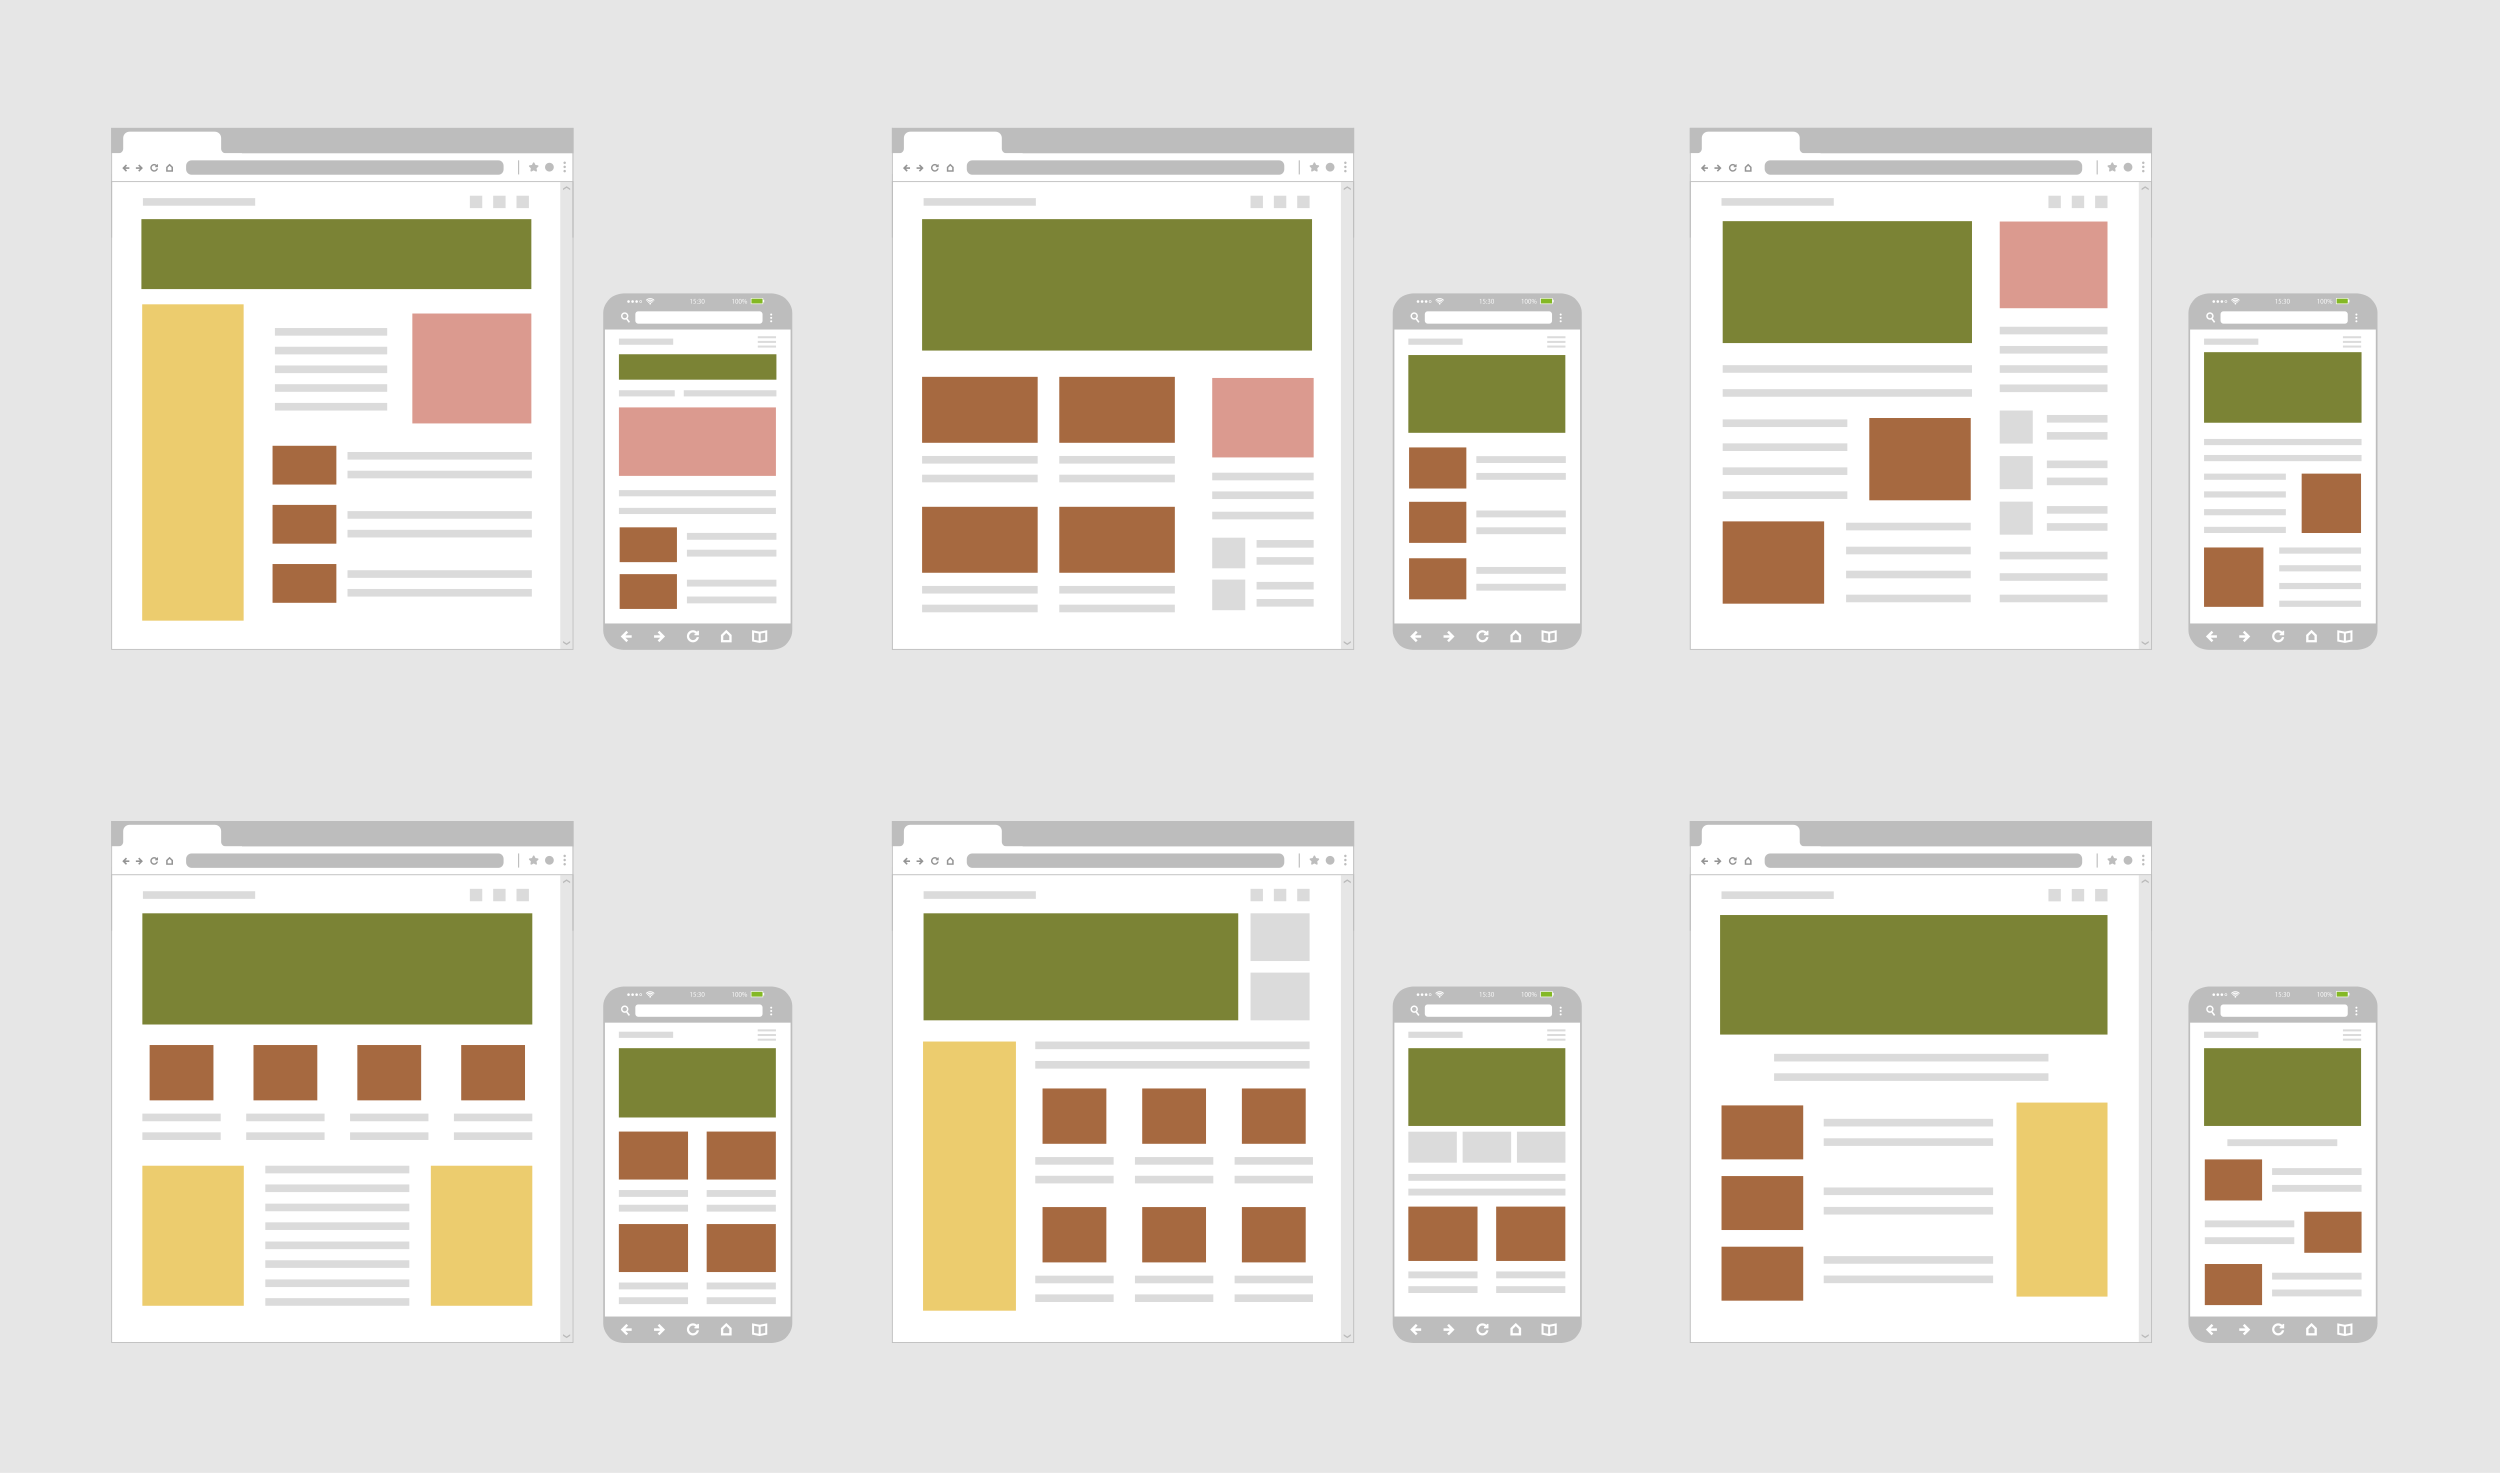
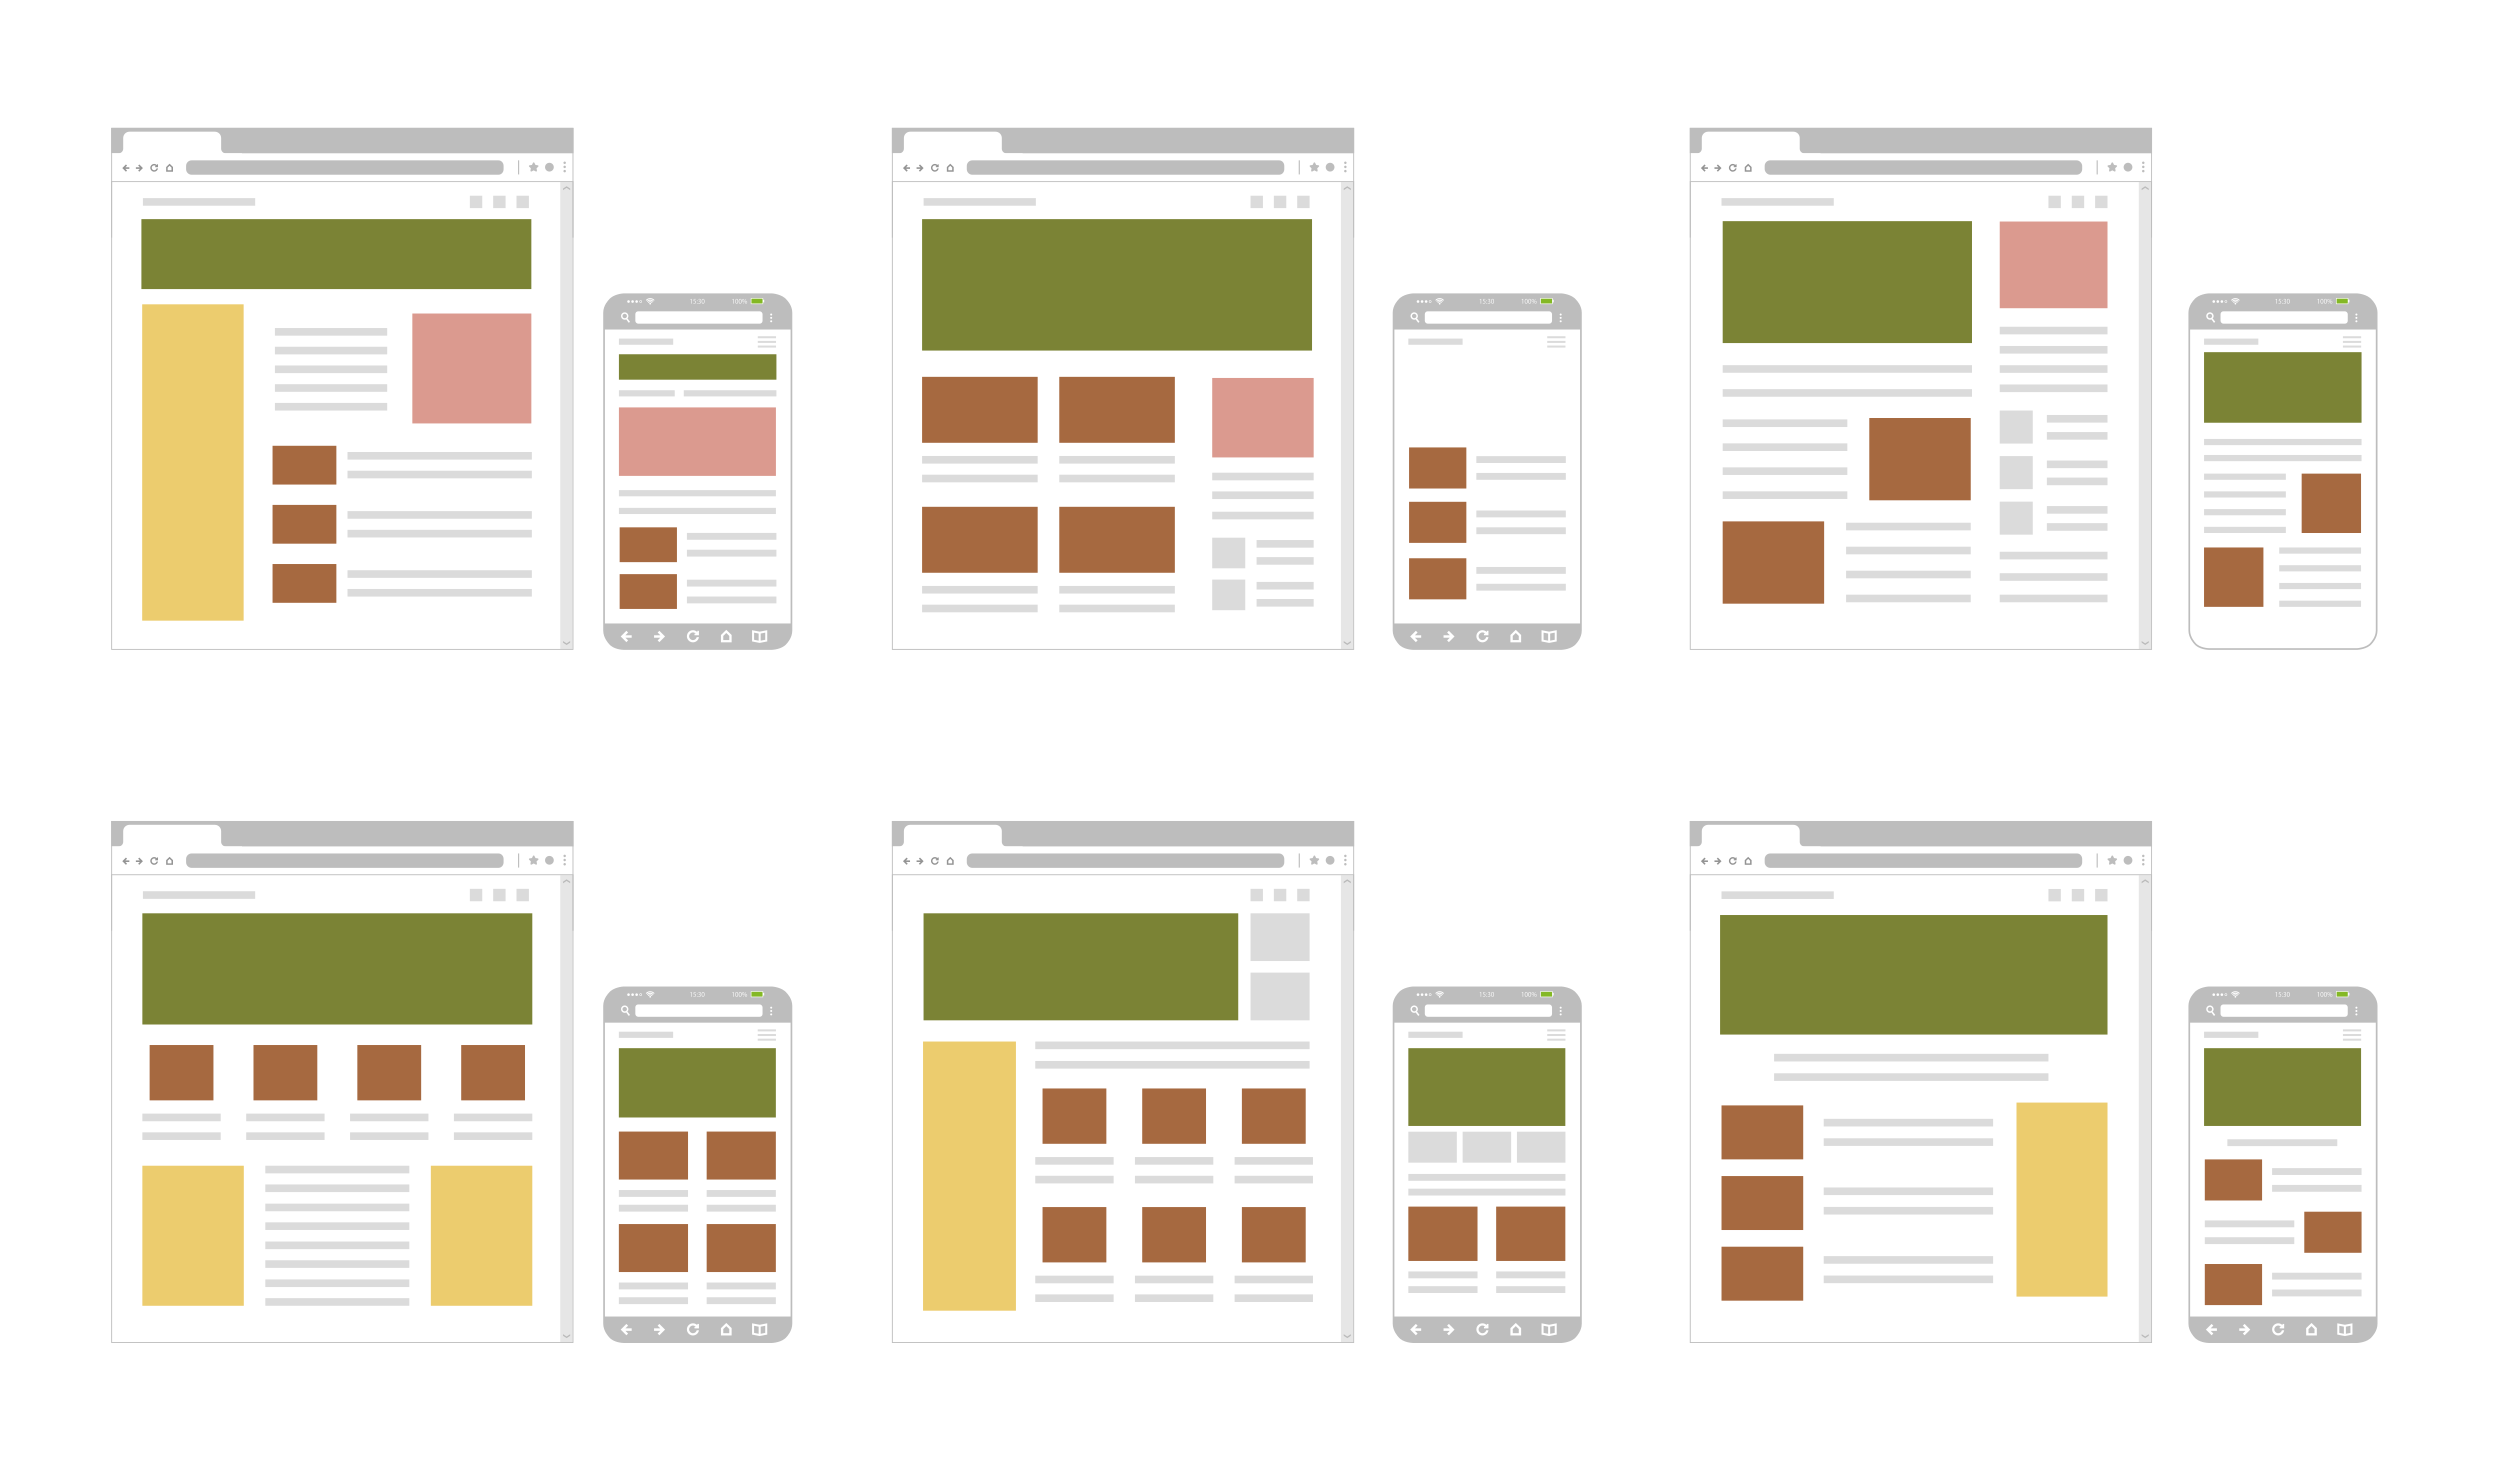
<svg xmlns="http://www.w3.org/2000/svg" id="Layer_2" data-name="Layer 2" viewBox="0 0 2619.16 1543.06">
  <defs>
    <style>
      .cls-1 {
        fill: #fff;
      }

      .cls-2 {
        fill: #dbdbdb;
      }

      .cls-3 {
        fill: #bababa;
      }

      .cls-4 {
        fill: #db9a8f;
      }

      .cls-5 {
        fill: #bdbdbd;
      }

      .cls-6 {
        fill: #e6e6e6;
      }

      .cls-7 {
        fill: #a66940;
      }

      .cls-8 {
        fill: #84b825;
      }

      .cls-9 {
        stroke-width: 1.55px;
      }

      .cls-9, .cls-10 {
        fill: none;
        stroke: #fff;
        stroke-miterlimit: 10;
      }

      .cls-11 {
        fill: #949494;
      }

      .cls-12 {
        fill: #7b8335;
      }

      .cls-13 {
        fill: #eccc6e;
      }

      .cls-10 {
        stroke-width: 1.67px;
      }
    </style>
  </defs>
  <g id="_ƒŒƒCƒ__1" data-name="ƒŒƒCƒ„[_1">
-     <rect class="cls-6" width="2619.16" height="1543.06" />
    <g>
      <g>
        <rect class="cls-1" x="117" y="133.88" width="482.83" height="546.86" />
        <rect class="cls-6" x="586.93" y="190.78" width="12.86" height="489.13" />
        <polygon class="cls-3" points="593.6 195.09 589.88 197.54 589.88 199.21 593.6 196.75 597.33 199.21 597.33 197.54 593.6 195.09" />
        <polygon class="cls-3" points="593.6 675.74 589.88 673.29 589.88 671.62 593.6 674.08 597.33 671.62 597.33 673.29 593.6 675.74" />
        <rect class="cls-5" x="116.5" y="133.96" width="484.27" height="26.63" />
        <path class="cls-1" d="m236.53,160.64c-2.68,0-4.86-2.18-4.86-4.86v-11.22c0-3.63-2.95-6.58-6.58-6.58h-89.43c-3.63,0-6.58,2.95-6.58,6.58v11.22c0,2.68-2.18,4.86-4.86,4.86h-7.72v21.59h137v-21.59h-16.97Z" />
        <polygon class="cls-11" points="135.5 175.26 131.3 175.26 133.11 173.45 131.93 172.28 128.13 176.08 131.93 179.89 133.11 178.72 131.3 176.91 135.5 176.91 135.5 175.26" />
        <path class="cls-11" d="m181.22,174.96l-3.56-3.46-3.56,3.46h-.03v4.93h7.18v-4.93h-.03Zm-2.08,3.42h-3.5l-.02-2.77,2.03-1.98,2.03,1.98-.02,2.77h-.52Z" />
        <polygon class="cls-11" points="142.36 176.91 146.56 176.91 144.76 178.72 145.93 179.89 149.73 176.08 145.93 172.28 144.76 173.45 146.56 175.26 142.36 175.26 142.36 176.91" />
        <rect class="cls-5" x="542.72" y="167.98" width="1.19" height="14.78" />
        <polygon class="cls-5" points="117.45 190.74 599.83 190.74 599.83 248.94 600.77 248.94 600.77 189.8 116.5 189.8 116.5 248.94 117.45 248.94 117.45 190.74" />
        <path class="cls-5" d="m527.6,177.24c0,3.22-2.28,5.83-5.5,5.83H200.79c-3.22,0-5.83-2.61-5.83-5.83v-3.42c0-3.22,2.61-5.83,5.83-5.83h321.3c3.22,0,5.5,2.61,5.5,5.83v3.42Z" />
        <g>
          <path class="cls-5" d="m591.59,171.85c-.72,0-1.3-.58-1.3-1.3s.58-1.3,1.3-1.3,1.3.58,1.3,1.3-.58,1.3-1.3,1.3Z" />
          <path class="cls-5" d="m591.59,176.16c-.72,0-1.3-.58-1.3-1.3s.58-1.3,1.3-1.3,1.3.58,1.3,1.3-.58,1.3-1.3,1.3Z" />
          <circle class="cls-5" cx="591.59" cy="179.28" r="1.3" />
        </g>
        <path class="cls-5" d="m559.88,170.56l1.1,2.24,2.47.36c.68.1.95.93.46,1.41l-1.78,1.74.42,2.46c.12.67-.59,1.19-1.2.87l-2.21-1.16-2.21,1.16c-.61.32-1.31-.2-1.2-.87l.42-2.46-1.79-1.74c-.49-.48-.22-1.31.46-1.41l2.47-.36,1.1-2.24c.3-.61,1.18-.61,1.48,0Z" />
        <path class="cls-11" d="m162.55,175.16h2.99v-2.99h-1.11v.82c-.74-.77-1.76-1.25-2.91-1.25-2.25,0-4.07,1.83-4.07,4.07s1.83,4.07,4.07,4.07c2.04,0,3.72-1.52,4.01-3.48h-1.51c-.27,1.14-1.29,1.98-2.5,1.98-1.42,0-2.58-1.16-2.58-2.58s1.16-2.58,2.58-2.58c.74,0,1.4.32,1.87.82h-.85v1.1Z" />
        <path class="cls-5" d="m580.19,175.14c0,2.53-2.05,4.59-4.59,4.59s-4.59-2.05-4.59-4.59,2.05-4.59,4.59-4.59,4.59,2.05,4.59,4.59Z" />
        <path class="cls-5" d="m116.5,133.96v546.86h484.27V133.96H116.5Zm483.33,545.92H117.45V134.91h482.38v544.97Z" />
      </g>
      <rect class="cls-2" x="288.03" y="343.67" width="117.61" height="7.99" />
      <rect class="cls-2" x="288.03" y="363.28" width="117.61" height="7.99" />
      <rect class="cls-2" x="288.03" y="382.9" width="117.61" height="7.99" />
      <rect class="cls-2" x="288.03" y="402.51" width="117.61" height="7.99" />
      <rect class="cls-2" x="288.03" y="422.13" width="117.61" height="7.99" />
      <rect class="cls-2" x="541.13" y="205.05" width="12.99" height="12.99" />
      <rect class="cls-2" x="516.69" y="205.05" width="12.99" height="12.99" />
      <rect class="cls-2" x="492.25" y="205.05" width="12.99" height="12.99" />
      <rect class="cls-2" x="149.73" y="207.55" width="117.61" height="7.99" />
      <rect class="cls-4" x="431.99" y="328.46" width="124.68" height="115.16" />
      <g>
        <g>
          <rect class="cls-2" x="364.07" y="473.54" width="193.14" height="7.99" />
          <rect class="cls-2" x="364.07" y="493.15" width="193.14" height="7.99" />
        </g>
        <rect class="cls-7" x="285.54" y="467.03" width="66.86" height="40.63" />
      </g>
      <g>
        <g>
          <rect class="cls-2" x="364.07" y="535.48" width="193.14" height="7.99" />
          <rect class="cls-2" x="364.07" y="555.09" width="193.14" height="7.99" />
        </g>
        <rect class="cls-7" x="285.54" y="528.97" width="66.86" height="40.63" />
      </g>
      <g>
        <g>
          <rect class="cls-2" x="364.07" y="597.42" width="193.14" height="7.99" />
          <rect class="cls-2" x="364.07" y="617.04" width="193.14" height="7.99" />
        </g>
        <rect class="cls-7" x="285.54" y="590.91" width="66.86" height="40.63" />
      </g>
      <rect class="cls-12" x="148.14" y="229.57" width="408.53" height="73.29" />
      <rect class="cls-13" x="148.96" y="318.82" width="106.29" height="331.42" />
    </g>
    <g>
      <g>
        <rect class="cls-1" x="116.86" y="860.04" width="482.97" height="546.86" />
        <rect class="cls-6" x="586.93" y="916.94" width="12.86" height="489.13" />
        <polygon class="cls-3" points="593.6 921.25 589.88 923.7 589.88 925.37 593.6 922.91 597.33 925.37 597.33 923.7 593.6 921.25" />
        <polygon class="cls-3" points="593.6 1401.9 589.88 1399.45 589.88 1397.78 593.6 1400.24 597.33 1397.78 597.33 1399.45 593.6 1401.9" />
        <rect class="cls-5" x="116.5" y="860.12" width="484.27" height="26.63" />
        <path class="cls-1" d="m236.53,886.8c-2.68,0-4.86-2.18-4.86-4.86v-11.22c0-3.63-2.95-6.58-6.58-6.58h-89.43c-3.63,0-6.58,2.95-6.58,6.58v11.22c0,2.68-2.18,4.86-4.86,4.86h-7.72v21.59h137v-21.59h-16.97Z" />
        <polygon class="cls-11" points="135.5 901.42 131.3 901.42 133.11 899.61 131.93 898.44 128.13 902.25 131.93 906.05 133.11 904.88 131.3 903.08 135.5 903.08 135.5 901.42" />
        <path class="cls-11" d="m181.22,901.12l-3.56-3.46-3.56,3.46h-.03v4.93h7.18v-4.93h-.03Zm-2.08,3.42h-3.5l-.02-2.77,2.03-1.98,2.03,1.98-.02,2.77h-.52Z" />
        <polygon class="cls-11" points="142.36 903.08 146.56 903.08 144.76 904.88 145.93 906.05 149.73 902.25 145.93 898.44 144.76 899.61 146.56 901.42 142.36 901.42 142.36 903.08" />
        <rect class="cls-5" x="542.72" y="894.14" width="1.19" height="14.78" />
        <polygon class="cls-5" points="117.45 916.91 599.83 916.91 599.83 975.1 600.77 975.1 600.77 915.96 116.5 915.96 116.5 975.1 117.45 975.1 117.45 916.91" />
        <path class="cls-5" d="m527.6,903.4c0,3.22-2.28,5.83-5.5,5.83H200.79c-3.22,0-5.83-2.61-5.83-5.83v-3.42c0-3.22,2.61-5.83,5.83-5.83h321.3c3.22,0,5.5,2.61,5.5,5.83v3.42Z" />
        <g>
          <path class="cls-5" d="m591.59,898.02c-.72,0-1.3-.58-1.3-1.3s.58-1.3,1.3-1.3,1.3.58,1.3,1.3-.58,1.3-1.3,1.3Z" />
          <path class="cls-5" d="m591.59,902.32c-.72,0-1.3-.58-1.3-1.3s.58-1.3,1.3-1.3,1.3.58,1.3,1.3-.58,1.3-1.3,1.3Z" />
          <path class="cls-5" d="m591.59,906.74c-.72,0-1.3-.58-1.3-1.3s.58-1.3,1.3-1.3,1.3.58,1.3,1.3-.58,1.3-1.3,1.3Z" />
        </g>
        <path class="cls-5" d="m559.88,896.72l1.1,2.24,2.47.36c.68.1.95.93.46,1.41l-1.78,1.74.42,2.46c.12.67-.59,1.19-1.2.87l-2.21-1.16-2.21,1.16c-.61.32-1.31-.2-1.2-.87l.42-2.46-1.79-1.74c-.49-.48-.22-1.31.46-1.41l2.47-.36,1.1-2.24c.3-.61,1.18-.61,1.48,0Z" />
        <path class="cls-11" d="m162.55,901.33h2.99v-2.99h-1.11v.82c-.74-.77-1.76-1.25-2.91-1.25-2.25,0-4.07,1.83-4.07,4.07s1.83,4.07,4.07,4.07c2.04,0,3.72-1.52,4.01-3.48h-1.51c-.27,1.13-1.29,1.98-2.5,1.98-1.42,0-2.58-1.16-2.58-2.58s1.16-2.58,2.58-2.58c.74,0,1.4.32,1.87.82h-.85v1.1Z" />
        <path class="cls-5" d="m580.19,901.3c0,2.53-2.05,4.59-4.59,4.59s-4.59-2.05-4.59-4.59,2.05-4.59,4.59-4.59,4.59,2.05,4.59,4.59Z" />
        <path class="cls-5" d="m116.5,860.12v546.86h484.27v-546.86H116.5Zm483.33,545.92H117.45v-544.97h482.38v544.97Z" />
      </g>
      <rect class="cls-2" x="541.13" y="931.21" width="12.99" height="12.99" />
      <rect class="cls-2" x="516.69" y="931.21" width="12.99" height="12.99" />
      <rect class="cls-2" x="492.25" y="931.21" width="12.99" height="12.99" />
      <rect class="cls-2" x="149.73" y="933.71" width="117.61" height="7.99" />
      <g>
        <rect class="cls-2" x="149.14" y="1166.7" width="82.11" height="7.99" />
        <rect class="cls-2" x="149.14" y="1186.31" width="82.11" height="7.99" />
        <rect class="cls-7" x="156.76" y="1094.84" width="66.86" height="57.97" />
      </g>
      <g>
        <rect class="cls-2" x="257.94" y="1166.7" width="82.11" height="7.99" />
        <rect class="cls-2" x="257.94" y="1186.31" width="82.11" height="7.99" />
        <rect class="cls-7" x="265.57" y="1094.84" width="66.86" height="57.97" />
      </g>
      <g>
        <g>
          <rect class="cls-2" x="277.96" y="1221.29" width="150.88" height="7.99" />
          <rect class="cls-2" x="277.96" y="1240.91" width="150.88" height="7.99" />
        </g>
        <g>
          <rect class="cls-2" x="277.96" y="1261" width="150.88" height="7.99" />
          <rect class="cls-2" x="277.96" y="1280.61" width="150.88" height="7.99" />
        </g>
        <g>
          <rect class="cls-2" x="277.96" y="1300.7" width="150.88" height="7.99" />
          <rect class="cls-2" x="277.96" y="1320.32" width="150.88" height="7.99" />
        </g>
        <g>
          <rect class="cls-2" x="277.96" y="1340.41" width="150.88" height="7.99" />
          <rect class="cls-2" x="277.96" y="1360.02" width="150.88" height="7.99" />
        </g>
      </g>
      <g>
        <rect class="cls-2" x="366.75" y="1166.7" width="82.11" height="7.99" />
        <rect class="cls-2" x="366.75" y="1186.31" width="82.11" height="7.99" />
        <rect class="cls-7" x="374.37" y="1094.84" width="66.86" height="57.97" />
      </g>
      <g>
        <rect class="cls-2" x="475.56" y="1166.7" width="82.11" height="7.99" />
        <rect class="cls-2" x="475.56" y="1186.31" width="82.11" height="7.99" />
        <rect class="cls-7" x="483.18" y="1094.84" width="66.86" height="57.97" />
      </g>
      <rect class="cls-13" x="149.14" y="1221.29" width="106.29" height="146.73" />
      <rect class="cls-13" x="451.38" y="1221.29" width="106.29" height="146.73" />
      <rect class="cls-12" x="149.14" y="956.84" width="408.53" height="116.5" />
    </g>
    <g>
      <g>
        <rect class="cls-1" x="935.35" y="133.88" width="482.38" height="546.86" />
        <rect class="cls-6" x="1404.82" y="190.78" width="12.86" height="489.13" />
        <polygon class="cls-3" points="1411.5 195.09 1407.78 197.54 1407.78 199.21 1411.5 196.75 1415.23 199.21 1415.23 197.54 1411.5 195.09" />
        <polygon class="cls-3" points="1411.5 675.74 1407.78 673.29 1407.78 671.62 1411.5 674.08 1415.23 671.62 1415.23 673.29 1411.5 675.74" />
        <rect class="cls-5" x="934.4" y="133.96" width="484.27" height="26.63" />
        <path class="cls-1" d="m1054.43,160.64c-2.68,0-4.86-2.18-4.86-4.86v-11.22c0-3.63-2.95-6.58-6.58-6.58h-89.43c-3.63,0-6.58,2.95-6.58,6.58v11.22c0,2.68-2.18,4.86-4.86,4.86h-7.72v21.59h137v-21.59h-16.97Z" />
        <polygon class="cls-11" points="953.4 175.26 949.2 175.26 951 173.45 949.83 172.28 946.02 176.08 949.83 179.89 951 178.72 949.2 176.91 953.4 176.91 953.4 175.26" />
        <path class="cls-11" d="m999.12,174.96l-3.56-3.46-3.56,3.46h-.03v4.93h7.18v-4.93h-.03Zm-2.08,3.42h-3.5l-.02-2.77,2.03-1.98,2.03,1.98-.02,2.77h-.52Z" />
        <polygon class="cls-11" points="960.26 176.91 964.46 176.91 962.65 178.72 963.83 179.89 967.63 176.08 963.83 172.28 962.65 173.45 964.46 175.26 960.26 175.26 960.26 176.91" />
        <rect class="cls-5" x="1360.62" y="167.98" width="1.19" height="14.78" />
        <polygon class="cls-5" points="935.35 190.74 1417.73 190.74 1417.73 248.94 1418.67 248.94 1418.67 189.8 934.4 189.8 934.4 248.94 935.35 248.94 935.35 190.74" />
        <path class="cls-5" d="m1345.5,177.24c0,3.22-2.28,5.83-5.5,5.83h-321.3c-3.22,0-5.83-2.61-5.83-5.83v-3.42c0-3.22,2.61-5.83,5.83-5.83h321.3c3.22,0,5.5,2.61,5.5,5.83v3.42Z" />
        <g>
          <path class="cls-5" d="m1409.49,171.85c-.72,0-1.3-.58-1.3-1.3s.58-1.3,1.3-1.3,1.3.58,1.3,1.3-.58,1.3-1.3,1.3Z" />
          <path class="cls-5" d="m1409.49,176.16c-.72,0-1.3-.58-1.3-1.3s.58-1.3,1.3-1.3,1.3.58,1.3,1.3-.58,1.3-1.3,1.3Z" />
          <circle class="cls-5" cx="1409.49" cy="179.28" r="1.3" />
        </g>
        <path class="cls-5" d="m1377.78,170.56l1.1,2.24,2.47.36c.68.1.95.93.46,1.41l-1.78,1.74.42,2.46c.12.67-.59,1.19-1.2.87l-2.21-1.16-2.21,1.16c-.61.32-1.31-.2-1.2-.87l.42-2.46-1.78-1.74c-.49-.48-.22-1.31.46-1.41l2.47-.36,1.1-2.24c.3-.61,1.18-.61,1.48,0Z" />
        <path class="cls-11" d="m980.45,175.16h2.99v-2.99h-1.11v.82c-.74-.77-1.76-1.25-2.91-1.25-2.25,0-4.07,1.83-4.07,4.07s1.83,4.07,4.07,4.07c2.04,0,3.72-1.52,4.01-3.48h-1.51c-.27,1.14-1.29,1.98-2.5,1.98-1.42,0-2.58-1.16-2.58-2.58s1.16-2.58,2.58-2.58c.74,0,1.4.32,1.87.82h-.85v1.1Z" />
        <path class="cls-5" d="m1398.09,175.14c0,2.53-2.05,4.59-4.59,4.59s-4.59-2.05-4.59-4.59,2.05-4.59,4.59-4.59,4.59,2.05,4.59,4.59Z" />
        <path class="cls-5" d="m934.4,133.96v546.86h484.27V133.96h-484.27Zm483.33,545.92h-482.38V134.91h482.38v544.97Z" />
      </g>
      <rect class="cls-2" x="1269.99" y="495.23" width="106.29" height="7.99" />
      <rect class="cls-2" x="1269.99" y="514.84" width="106.29" height="7.99" />
      <rect class="cls-2" x="1269.99" y="536.12" width="106.29" height="7.99" />
      <rect class="cls-2" x="1359.03" y="205.05" width="12.99" height="12.99" />
      <rect class="cls-2" x="1334.59" y="205.05" width="12.99" height="12.99" />
      <rect class="cls-2" x="1310.15" y="205.05" width="12.99" height="12.99" />
      <rect class="cls-2" x="967.63" y="207.55" width="117.61" height="7.99" />
      <g>
        <rect class="cls-2" x="966.04" y="477.71" width="121.09" height="7.99" />
        <rect class="cls-2" x="966.04" y="497.32" width="121.09" height="7.99" />
        <rect class="cls-7" x="966.04" y="394.8" width="121.09" height="69.11" />
        <rect class="cls-2" x="1109.76" y="477.71" width="121.09" height="7.99" />
        <rect class="cls-2" x="1109.76" y="497.32" width="121.09" height="7.99" />
        <rect class="cls-7" x="1109.76" y="394.8" width="121.09" height="69.11" />
        <rect class="cls-2" x="966.04" y="613.87" width="121.09" height="7.99" />
        <rect class="cls-2" x="966.04" y="633.49" width="121.09" height="7.99" />
        <rect class="cls-7" x="966.04" y="530.96" width="121.09" height="69.11" />
        <rect class="cls-2" x="1109.76" y="613.87" width="121.09" height="7.99" />
        <rect class="cls-2" x="1109.76" y="633.49" width="121.09" height="7.99" />
        <rect class="cls-7" x="1109.76" y="530.96" width="121.09" height="69.11" />
      </g>
      <rect class="cls-12" x="966.04" y="229.57" width="408.53" height="137.71" />
      <rect class="cls-4" x="1269.99" y="395.97" width="106.29" height="83.27" />
      <g>
        <rect class="cls-2" x="1316.47" y="565.77" width="59.8" height="7.99" />
        <rect class="cls-2" x="1316.47" y="583.66" width="59.8" height="7.99" />
        <rect class="cls-2" x="1269.99" y="563.32" width="34.61" height="32.08" />
        <rect class="cls-2" x="1316.47" y="609.65" width="59.8" height="7.99" />
        <rect class="cls-2" x="1316.47" y="627.54" width="59.8" height="7.99" />
        <rect class="cls-2" x="1269.99" y="607.21" width="34.61" height="32.08" />
      </g>
    </g>
    <g>
      <g>
        <rect class="cls-1" x="1770.82" y="134.09" width="482.84" height="546.66" />
        <rect class="cls-6" x="2240.76" y="190.78" width="12.86" height="489.13" />
        <polygon class="cls-3" points="2247.44 195.09 2243.72 197.54 2243.72 199.21 2247.44 196.75 2251.16 199.21 2251.16 197.54 2247.44 195.09" />
        <polygon class="cls-3" points="2247.44 675.74 2243.72 673.29 2243.72 671.62 2247.44 674.08 2251.16 671.62 2251.16 673.29 2247.44 675.74" />
        <rect class="cls-5" x="1770.34" y="133.96" width="484.27" height="26.63" />
        <path class="cls-1" d="m1890.37,160.64c-2.68,0-4.86-2.18-4.86-4.86v-11.22c0-3.63-2.95-6.58-6.58-6.58h-89.43c-3.63,0-6.58,2.95-6.58,6.58v11.22c0,2.68-2.18,4.86-4.86,4.86h-7.72v21.59h137v-21.59h-16.97Z" />
        <polygon class="cls-11" points="1789.34 175.26 1785.14 175.26 1786.94 173.45 1785.77 172.28 1781.96 176.08 1785.77 179.89 1786.94 178.72 1785.14 176.91 1789.34 176.91 1789.34 175.26" />
        <path class="cls-11" d="m1835.06,174.96l-3.56-3.46-3.56,3.46h-.03v4.93h7.18v-4.93h-.03Zm-2.08,3.42h-3.5l-.02-2.77,2.03-1.98,2.03,1.98-.02,2.77h-.52Z" />
        <polygon class="cls-11" points="1796.19 176.91 1800.4 176.91 1798.59 178.72 1799.76 179.89 1803.57 176.08 1799.76 172.28 1798.59 173.45 1800.4 175.26 1796.19 175.26 1796.19 176.91" />
        <rect class="cls-5" x="2196.56" y="167.98" width="1.19" height="14.78" />
        <polygon class="cls-5" points="1771.28 190.74 2253.66 190.74 2253.66 248.94 2254.61 248.94 2254.61 189.8 1770.34 189.8 1770.34 248.94 1771.28 248.94 1771.28 190.74" />
        <rect class="cls-5" x="1848.8" y="167.98" width="332.63" height="15.08" rx="5.83" ry="5.83" />
        <g>
          <path class="cls-5" d="m2245.43,171.85c-.72,0-1.3-.58-1.3-1.3s.58-1.3,1.3-1.3,1.3.58,1.3,1.3-.58,1.3-1.3,1.3Z" />
          <path class="cls-5" d="m2245.43,176.16c-.72,0-1.3-.58-1.3-1.3s.58-1.3,1.3-1.3,1.3.58,1.3,1.3-.58,1.3-1.3,1.3Z" />
          <circle class="cls-5" cx="2245.43" cy="179.28" r="1.3" />
        </g>
        <path class="cls-5" d="m2213.72,170.56l1.1,2.24,2.47.36c.68.1.95.93.46,1.41l-1.78,1.74.42,2.46c.12.67-.59,1.19-1.2.87l-2.21-1.16-2.21,1.16c-.61.32-1.31-.2-1.2-.87l.42-2.46-1.79-1.74c-.49-.48-.22-1.31.46-1.41l2.47-.36,1.1-2.24c.3-.61,1.18-.61,1.48,0Z" />
        <path class="cls-11" d="m1816.39,175.16h2.99v-2.99h-1.11v.82c-.74-.77-1.76-1.25-2.91-1.25-2.25,0-4.07,1.83-4.07,4.07s1.83,4.07,4.07,4.07c2.04,0,3.72-1.52,4.01-3.48h-1.51c-.27,1.14-1.29,1.98-2.5,1.98-1.42,0-2.58-1.16-2.58-2.58s1.16-2.58,2.58-2.58c.74,0,1.4.32,1.87.82h-.85v1.1Z" />
        <path class="cls-5" d="m2234.03,175.14c0,2.53-2.05,4.59-4.59,4.59s-4.59-2.05-4.59-4.59,2.05-4.59,4.59-4.59,4.59,2.05,4.59,4.59Z" />
        <path class="cls-5" d="m1770.34,133.96v546.86h484.27V133.96h-484.27Zm483.33,545.92h-482.38V134.91h482.38v544.97Z" />
      </g>
      <rect class="cls-2" x="2194.97" y="205.05" width="12.99" height="12.99" />
      <rect class="cls-2" x="2170.53" y="205.05" width="12.99" height="12.99" />
      <rect class="cls-2" x="2146.08" y="205.05" width="12.99" height="12.99" />
      <rect class="cls-2" x="1803.57" y="207.55" width="117.61" height="7.99" />
      <rect class="cls-2" x="1804.8" y="439.38" width="130.59" height="7.99" />
      <rect class="cls-2" x="1804.8" y="464.5" width="130.59" height="7.99" />
      <rect class="cls-2" x="1804.8" y="382.56" width="261.18" height="7.99" />
      <rect class="cls-2" x="1804.8" y="407.68" width="261.18" height="7.99" />
      <rect class="cls-2" x="1804.8" y="489.63" width="130.59" height="7.99" />
      <rect class="cls-2" x="1804.8" y="514.75" width="130.59" height="7.99" />
      <rect class="cls-12" x="1804.8" y="231.69" width="261.18" height="127.73" />
      <rect class="cls-7" x="1958.39" y="437.93" width="106.29" height="86.22" />
      <rect class="cls-2" x="1934.08" y="623.01" width="130.59" height="7.99" transform="translate(3998.76 1254) rotate(180)" />
      <rect class="cls-2" x="1934.08" y="597.88" width="130.59" height="7.99" transform="translate(3998.76 1203.76) rotate(180)" />
      <rect class="cls-2" x="1934.08" y="572.76" width="130.59" height="7.99" transform="translate(3998.76 1153.51) rotate(180)" />
      <rect class="cls-2" x="1934.08" y="547.63" width="130.59" height="7.99" transform="translate(3998.76 1103.26) rotate(180)" />
      <rect class="cls-7" x="1804.8" y="546.23" width="106.29" height="86.22" transform="translate(3715.88 1178.68) rotate(180)" />
      <rect class="cls-2" x="2095.05" y="342.31" width="112.91" height="7.99" />
      <rect class="cls-2" x="2095.05" y="362.47" width="112.91" height="7.99" />
      <rect class="cls-2" x="2095.05" y="382.64" width="112.91" height="7.99" />
      <rect class="cls-2" x="2095.05" y="402.81" width="112.91" height="7.99" />
      <rect class="cls-2" x="2095.05" y="578.05" width="112.91" height="7.99" />
      <rect class="cls-2" x="2095.05" y="600.53" width="112.91" height="7.99" />
      <rect class="cls-2" x="2095.05" y="623.01" width="112.91" height="7.99" />
      <rect class="cls-2" x="2144.43" y="434.75" width="63.53" height="7.99" />
      <rect class="cls-2" x="2144.43" y="452.64" width="63.53" height="7.99" />
      <rect class="cls-4" x="2095.05" y="232.09" width="112.91" height="90.82" />
      <rect class="cls-2" x="2095.05" y="430.11" width="34.61" height="34.61" />
      <rect class="cls-2" x="2144.43" y="482.47" width="63.53" height="7.99" />
      <rect class="cls-2" x="2144.43" y="500.36" width="63.53" height="7.99" />
      <rect class="cls-2" x="2095.05" y="477.83" width="34.61" height="34.61" />
      <rect class="cls-2" x="2144.43" y="530.19" width="63.53" height="7.99" />
      <rect class="cls-2" x="2144.43" y="548.08" width="63.53" height="7.99" />
      <rect class="cls-2" x="2095.05" y="525.55" width="34.61" height="34.61" />
    </g>
    <g>
      <g>
        <rect class="cls-1" x="934.7" y="860.04" width="483.02" height="546.86" />
        <rect class="cls-6" x="1404.82" y="916.94" width="12.86" height="489.13" />
        <polygon class="cls-3" points="1411.5 921.25 1407.78 923.7 1407.78 925.37 1411.5 922.91 1415.23 925.37 1415.23 923.7 1411.5 921.25" />
        <polygon class="cls-3" points="1411.5 1401.9 1407.78 1399.45 1407.78 1397.78 1411.5 1400.24 1415.23 1397.78 1415.23 1399.45 1411.5 1401.9" />
        <rect class="cls-5" x="934.4" y="860.12" width="484.27" height="26.63" />
        <path class="cls-1" d="m1054.43,886.8c-2.68,0-4.86-2.18-4.86-4.86v-11.22c0-3.63-2.95-6.58-6.58-6.58h-89.43c-3.63,0-6.58,2.95-6.58,6.58v11.22c0,2.68-2.18,4.86-4.86,4.86h-7.72v21.59h137v-21.59h-16.97Z" />
        <polygon class="cls-11" points="953.4 901.42 949.2 901.42 951 899.61 949.83 898.44 946.02 902.25 949.83 906.05 951 904.88 949.2 903.08 953.4 903.08 953.4 901.42" />
        <path class="cls-11" d="m999.12,901.12l-3.56-3.46-3.56,3.46h-.03v4.93h7.18v-4.93h-.03Zm-2.08,3.42h-3.5l-.02-2.77,2.03-1.98,2.03,1.98-.02,2.77h-.52Z" />
        <polygon class="cls-11" points="960.26 903.08 964.46 903.08 962.65 904.88 963.83 906.05 967.63 902.25 963.83 898.44 962.65 899.61 964.46 901.42 960.26 901.42 960.26 903.08" />
        <rect class="cls-5" x="1360.62" y="894.14" width="1.19" height="14.78" />
        <polygon class="cls-5" points="935.35 916.91 1417.73 916.91 1417.73 975.1 1418.67 975.1 1418.67 915.96 934.4 915.96 934.4 975.1 935.35 975.1 935.35 916.91" />
        <path class="cls-5" d="m1345.5,903.4c0,3.22-2.28,5.83-5.5,5.83h-321.3c-3.22,0-5.83-2.61-5.83-5.83v-3.42c0-3.22,2.61-5.83,5.83-5.83h321.3c3.22,0,5.5,2.61,5.5,5.83v3.42Z" />
        <g>
          <path class="cls-5" d="m1409.49,898.02c-.72,0-1.3-.58-1.3-1.3s.58-1.3,1.3-1.3,1.3.58,1.3,1.3-.58,1.3-1.3,1.3Z" />
          <path class="cls-5" d="m1409.49,902.32c-.72,0-1.3-.58-1.3-1.3s.58-1.3,1.3-1.3,1.3.58,1.3,1.3-.58,1.3-1.3,1.3Z" />
          <path class="cls-5" d="m1409.49,906.74c-.72,0-1.3-.58-1.3-1.3s.58-1.3,1.3-1.3,1.3.58,1.3,1.3-.58,1.3-1.3,1.3Z" />
        </g>
        <path class="cls-5" d="m1377.78,896.72l1.1,2.24,2.47.36c.68.1.95.93.46,1.41l-1.78,1.74.42,2.46c.12.67-.59,1.19-1.2.87l-2.21-1.16-2.21,1.16c-.61.32-1.31-.2-1.2-.87l.42-2.46-1.78-1.74c-.49-.48-.22-1.31.46-1.41l2.47-.36,1.1-2.24c.3-.61,1.18-.61,1.48,0Z" />
        <path class="cls-11" d="m980.45,901.33h2.99v-2.99h-1.11v.82c-.74-.77-1.76-1.25-2.91-1.25-2.25,0-4.07,1.83-4.07,4.07s1.83,4.07,4.07,4.07c2.04,0,3.72-1.52,4.01-3.48h-1.51c-.27,1.13-1.29,1.98-2.5,1.98-1.42,0-2.58-1.16-2.58-2.58s1.16-2.58,2.58-2.58c.74,0,1.4.32,1.87.82h-.85v1.1Z" />
        <path class="cls-5" d="m1398.09,901.3c0,2.53-2.05,4.59-4.59,4.59s-4.59-2.05-4.59-4.59,2.05-4.59,4.59-4.59,4.59,2.05,4.59,4.59Z" />
        <path class="cls-5" d="m934.4,860.12v546.86h484.27v-546.86h-484.27Zm483.33,545.92h-482.38v-544.97h482.38v544.97Z" />
      </g>
      <rect class="cls-2" x="1359.03" y="931.21" width="12.99" height="12.99" />
      <rect class="cls-2" x="1334.59" y="931.21" width="12.99" height="12.99" />
      <rect class="cls-2" x="1310.15" y="931.21" width="12.99" height="12.99" />
-       <rect class="cls-2" x="967.63" y="933.71" width="117.61" height="7.99" />
      <rect class="cls-2" x="1084.6" y="1091.18" width="287.42" height="7.99" />
      <rect class="cls-2" x="1084.6" y="1111.55" width="287.42" height="7.99" />
      <rect class="cls-2" x="1084.6" y="1212.21" width="82.11" height="7.99" />
      <rect class="cls-2" x="1084.6" y="1231.83" width="82.11" height="7.99" />
      <rect class="cls-7" x="1092.23" y="1140.35" width="66.86" height="57.97" />
      <rect class="cls-2" x="1189.03" y="1212.21" width="82.11" height="7.99" />
      <rect class="cls-2" x="1189.03" y="1231.83" width="82.11" height="7.99" />
      <rect class="cls-7" x="1196.65" y="1140.35" width="66.86" height="57.97" />
      <rect class="cls-2" x="1293.45" y="1212.21" width="82.11" height="7.99" />
      <rect class="cls-2" x="1293.45" y="1231.83" width="82.11" height="7.99" />
      <rect class="cls-7" x="1301.08" y="1140.35" width="66.86" height="57.97" />
      <rect class="cls-2" x="1084.6" y="1336.47" width="82.11" height="7.99" />
      <rect class="cls-2" x="1084.6" y="1356.08" width="82.11" height="7.99" />
      <rect class="cls-7" x="1092.23" y="1264.6" width="66.86" height="57.97" />
      <rect class="cls-2" x="1189.03" y="1336.47" width="82.11" height="7.99" />
      <rect class="cls-2" x="1189.03" y="1356.08" width="82.11" height="7.99" />
      <rect class="cls-7" x="1196.65" y="1264.6" width="66.86" height="57.97" />
      <rect class="cls-2" x="1293.45" y="1336.47" width="82.11" height="7.99" />
      <rect class="cls-2" x="1293.45" y="1356.08" width="82.11" height="7.99" />
      <rect class="cls-7" x="1301.08" y="1264.6" width="66.86" height="57.97" />
      <rect class="cls-13" x="967.04" y="1091.18" width="97.32" height="281.99" />
      <rect class="cls-12" x="967.57" y="956.84" width="329.69" height="112.12" />
      <rect class="cls-2" x="1310.15" y="956.84" width="61.88" height="50" />
      <rect class="cls-2" x="1310.15" y="1018.96" width="61.88" height="50" />
    </g>
    <g>
      <g>
        <rect class="cls-1" x="1770.82" y="860.04" width="482.84" height="546.86" />
        <rect class="cls-6" x="2240.76" y="916.94" width="12.86" height="489.13" />
        <polygon class="cls-3" points="2247.44 921.25 2243.72 923.7 2243.72 925.37 2247.44 922.91 2251.16 925.37 2251.16 923.7 2247.44 921.25" />
        <polygon class="cls-3" points="2247.44 1401.9 2243.72 1399.45 2243.72 1397.78 2247.44 1400.24 2251.16 1397.78 2251.16 1399.45 2247.44 1401.9" />
        <rect class="cls-5" x="1770.34" y="860.12" width="484.27" height="26.63" />
        <path class="cls-1" d="m1890.37,886.8c-2.68,0-4.86-2.18-4.86-4.86v-11.22c0-3.63-2.95-6.58-6.58-6.58h-89.43c-3.63,0-6.58,2.95-6.58,6.58v11.22c0,2.68-2.18,4.86-4.86,4.86h-7.72v21.59h137v-21.59h-16.97Z" />
        <polygon class="cls-11" points="1789.34 901.42 1785.14 901.42 1786.94 899.61 1785.77 898.44 1781.96 902.25 1785.77 906.05 1786.94 904.88 1785.14 903.08 1789.34 903.08 1789.34 901.42" />
        <path class="cls-11" d="m1835.06,901.12l-3.56-3.46-3.56,3.46h-.03v4.93h7.18v-4.93h-.03Zm-2.08,3.42h-3.5l-.02-2.77,2.03-1.98,2.03,1.98-.02,2.77h-.52Z" />
        <polygon class="cls-11" points="1796.19 903.08 1800.4 903.08 1798.59 904.88 1799.76 906.05 1803.57 902.25 1799.76 898.44 1798.59 899.61 1800.4 901.42 1796.19 901.42 1796.19 903.08" />
        <rect class="cls-5" x="2196.56" y="894.14" width="1.19" height="14.78" />
        <polygon class="cls-5" points="1771.28 916.91 2253.66 916.91 2253.66 975.1 2254.61 975.1 2254.61 915.96 1770.34 915.96 1770.34 975.1 1771.28 975.1 1771.28 916.91" />
        <path class="cls-5" d="m2181.43,903.4c0,3.22-2.28,5.83-5.5,5.83h-321.3c-3.22,0-5.83-2.61-5.83-5.83v-3.42c0-3.22,2.61-5.83,5.83-5.83h321.3c3.22,0,5.5,2.61,5.5,5.83v3.42Z" />
        <g>
          <path class="cls-5" d="m2245.43,898.02c-.72,0-1.3-.58-1.3-1.3s.58-1.3,1.3-1.3,1.3.58,1.3,1.3-.58,1.3-1.3,1.3Z" />
          <path class="cls-5" d="m2245.43,902.32c-.72,0-1.3-.58-1.3-1.3s.58-1.3,1.3-1.3,1.3.58,1.3,1.3-.58,1.3-1.3,1.3Z" />
          <path class="cls-5" d="m2245.43,906.74c-.72,0-1.3-.58-1.3-1.3s.58-1.3,1.3-1.3,1.3.58,1.3,1.3-.58,1.3-1.3,1.3Z" />
        </g>
        <path class="cls-5" d="m2213.72,896.72l1.1,2.24,2.47.36c.68.1.95.93.46,1.41l-1.78,1.74.42,2.46c.12.67-.59,1.19-1.2.87l-2.21-1.16-2.21,1.16c-.61.32-1.31-.2-1.2-.87l.42-2.46-1.79-1.74c-.49-.48-.22-1.31.46-1.41l2.47-.36,1.1-2.24c.3-.61,1.18-.61,1.48,0Z" />
        <path class="cls-11" d="m1816.39,901.33h2.99v-2.99h-1.11v.82c-.74-.77-1.76-1.25-2.91-1.25-2.25,0-4.07,1.83-4.07,4.07s1.83,4.07,4.07,4.07c2.04,0,3.72-1.52,4.01-3.48h-1.51c-.27,1.13-1.29,1.98-2.5,1.98-1.42,0-2.58-1.16-2.58-2.58s1.16-2.58,2.58-2.58c.74,0,1.4.32,1.87.82h-.85v1.1Z" />
        <path class="cls-5" d="m2234.03,901.3c0,2.53-2.05,4.59-4.59,4.59s-4.59-2.05-4.59-4.59,2.05-4.59,4.59-4.59,4.59,2.05,4.59,4.59Z" />
        <path class="cls-5" d="m1770.34,860.12v546.86h484.27v-546.86h-484.27Zm483.33,545.92h-482.38v-544.97h482.38v544.97Z" />
      </g>
      <rect class="cls-2" x="2194.97" y="931.34" width="12.99" height="12.99" />
      <rect class="cls-2" x="2170.53" y="931.34" width="12.99" height="12.99" />
      <rect class="cls-2" x="2146.08" y="931.34" width="12.99" height="12.99" />
      <rect class="cls-2" x="1803.57" y="933.84" width="117.61" height="7.99" />
      <rect class="cls-2" x="1858.66" y="1104.06" width="287.42" height="7.99" />
      <rect class="cls-2" x="1858.66" y="1124.44" width="287.42" height="7.99" />
      <rect class="cls-2" x="1910.65" y="1172.17" width="177.47" height="7.99" />
      <rect class="cls-2" x="1910.65" y="1192.54" width="177.47" height="7.99" />
      <rect class="cls-2" x="1910.65" y="1244.07" width="177.47" height="7.99" />
      <rect class="cls-2" x="1910.65" y="1264.45" width="177.47" height="7.99" />
      <rect class="cls-2" x="1910.65" y="1315.98" width="177.47" height="7.99" />
      <rect class="cls-2" x="1910.65" y="1336.35" width="177.47" height="7.99" />
      <rect class="cls-12" x="1802.07" y="958.64" width="405.89" height="125.24" />
      <rect class="cls-7" x="1803.57" y="1158.09" width="85.59" height="56.54" />
      <rect class="cls-13" x="2112.61" y="1155.13" width="95.35" height="203.27" />
      <rect class="cls-7" x="1803.57" y="1232.11" width="85.59" height="56.54" />
      <rect class="cls-7" x="1803.57" y="1306.13" width="85.59" height="56.54" />
    </g>
    <g>
      <path class="cls-1" d="m2484.28,314.7c-4.46-5.76-14.76-6.45-14.76-6.45h-155.47s-10.31.6-14.77,6.36c0,0-5.65,5.49-5.65,12.97v333.03c0,7.47,5.79,13.38,5.79,13.38,4.46,5.76,14.62,5.95,14.62,5.95h155.47s10.37-.46,14.83-6.21c0,0,5.59-5.64,5.59-13.12v-333.03c0-7.47-5.66-12.88-5.66-12.88Z" />
      <path class="cls-5" d="m2382.45,680.83h-68.4c-.45,0-10.66-.27-15.32-6.29-.18-.17-5.98-6.17-5.98-13.92v-333.03c0-7.76,5.68-13.37,5.92-13.61,4.57-5.91,14.9-6.58,15.33-6.61h155.52c.5.03,10.75.78,15.42,6.74.61.6,5.88,6,5.88,13.48v333.03c0,7.75-5.61,13.5-5.85,13.74-4.59,5.93-14.98,6.45-15.42,6.47h-87.11Zm-68.4-371.68s-9.91.65-14.06,6.02c-.14.14-5.47,5.43-5.47,12.43v333.03c0,7.01,5.49,12.7,5.54,12.76,4.21,5.42,13.91,5.68,14.01,5.68h155.45c.06,0,9.98-.51,14.13-5.87.12-.13,5.4-5.57,5.4-12.57v-333.03c0-6.99-5.33-12.19-5.38-12.24l-.09-.1c-4.16-5.38-14.02-6.1-14.12-6.1h-155.41Z" />
      <path class="cls-5" d="m2488.06,320.22c-1.66-3.41-3.87-5.52-3.87-5.52-.84-1.08-1.88-1.98-3.02-2.73-.38-.25-.77-.48-1.17-.7-.8-.44-1.62-.81-2.44-1.13-4.11-1.61-8.13-1.88-8.13-1.88h-155.47s-10.31.6-14.77,6.36c0,0-5.65,5.49-5.65,12.97v17.62h196.3v-17.62c0-2.8-.8-5.32-1.79-7.36Z" />
      <rect class="cls-2" x="2309.1" y="459.87" width="165.01" height="6.48" />
      <rect class="cls-2" x="2309.1" y="476.67" width="165.01" height="6.48" />
      <rect class="cls-2" x="2309.1" y="354.72" width="56.86" height="6.48" />
      <g>
        <rect class="cls-2" x="2454.59" y="352.26" width="19.11" height="2.12" />
        <rect class="cls-2" x="2454.59" y="357.14" width="19.11" height="2.12" />
        <rect class="cls-2" x="2454.59" y="362.02" width="19.11" height="2.12" />
      </g>
      <rect class="cls-12" x="2309.1" y="368.95" width="165.01" height="73.94" />
      <rect class="cls-2" x="2309.1" y="496.2" width="85.72" height="6.48" />
      <rect class="cls-2" x="2309.1" y="514.77" width="85.72" height="6.48" />
      <rect class="cls-2" x="2309.1" y="533.35" width="85.72" height="6.48" />
      <rect class="cls-2" x="2309.1" y="551.93" width="85.72" height="6.48" />
      <rect class="cls-7" x="2411.37" y="496.2" width="62.21" height="62.21" />
      <rect class="cls-2" x="2387.86" y="629.3" width="85.72" height="6.48" transform="translate(4861.44 1265.08) rotate(180)" />
      <rect class="cls-2" x="2387.86" y="610.73" width="85.72" height="6.48" transform="translate(4861.44 1227.93) rotate(180)" />
      <rect class="cls-2" x="2387.86" y="592.15" width="85.72" height="6.48" transform="translate(4861.44 1190.77) rotate(180)" />
      <rect class="cls-2" x="2387.86" y="573.57" width="85.72" height="6.48" transform="translate(4861.44 1153.62) rotate(180)" />
      <rect class="cls-7" x="2309.1" y="573.57" width="62.21" height="62.21" transform="translate(4680.4 1209.35) rotate(180)" />
-       <path class="cls-5" d="m2293.63,653.15v7.46c0,7.47,5.79,13.38,5.79,13.38,4.46,5.76,14.62,5.95,14.62,5.95h155.47s10.37-.46,14.83-6.21c0,0,1.83-1.85,3.39-4.83.67-1.55,1.24-3.14,1.79-4.79.25-1.11.41-2.27.41-3.5v-7.46h-196.3Z" />
      <g>
        <g>
          <path class="cls-1" d="m2384.87,318.13v-4.44h-.01l-.81.47-.13-.41,1.03-.58h.47v4.96h-.54Z" />
          <path class="cls-1" d="m2389.87,313.17v.46h-1.78l-.21,1.4c.11-.01.21-.03.38-.03.88,0,1.67.52,1.67,1.52s-.73,1.68-1.71,1.68c-.5,0-.91-.15-1.14-.29l.16-.43c.19.13.55.28.98.28.62,0,1.16-.46,1.15-1.17,0-.68-.44-1.16-1.36-1.16-.26,0-.47.02-.64.05l.31-2.31h2.18Z" />
          <path class="cls-1" d="m2390.84,315.08c0-.25.16-.42.39-.42s.39.18.39.42-.15.42-.39.42c-.25,0-.39-.21-.39-.42Zm0,2.71c0-.25.16-.42.39-.42s.39.18.39.42c0,.23-.15.42-.39.42-.25,0-.39-.2-.39-.42Z" />
          <path class="cls-1" d="m2393.97,315.45c.58.1,1.08.57,1.08,1.28,0,.79-.57,1.48-1.68,1.48-.5,0-.95-.16-1.17-.32l.17-.42c.18.12.58.3,1.01.3.83,0,1.11-.58,1.11-1.04,0-.73-.62-1.06-1.26-1.06h-.32v-.41h.32c.48,0,1.09-.3,1.09-.92,0-.43-.26-.8-.85-.8-.36,0-.71.18-.91.32l-.17-.4c.24-.19.7-.37,1.18-.37.91,0,1.31.58,1.31,1.17,0,.51-.32.97-.9,1.17v.02Z" />
          <path class="cls-1" d="m2395.8,315.66c0-1.73.68-2.58,1.6-2.58s1.52.89,1.52,2.51c0,1.72-.6,2.61-1.59,2.61-.9,0-1.53-.89-1.53-2.54Zm2.56-.04c0-1.24-.3-2.09-.99-2.09-.59,0-1.01.79-1.01,2.09s.36,2.13.99,2.13c.73,0,1.01-.95,1.01-2.13Z" />
        </g>
        <g>
          <path class="cls-1" d="m2428.85,318.13v-4.44h-.01l-.81.47-.13-.41,1.03-.58h.47v4.96h-.54Z" />
          <path class="cls-1" d="m2431.04,315.66c0-1.73.68-2.58,1.6-2.58s1.52.89,1.52,2.51c0,1.72-.6,2.61-1.59,2.61-.9,0-1.53-.89-1.53-2.54Zm2.56-.04c0-1.24-.3-2.09-.99-2.09-.59,0-1.01.79-1.01,2.09s.36,2.13.99,2.13c.73,0,1.01-.95,1.01-2.13Z" />
          <path class="cls-1" d="m2434.69,315.66c0-1.73.68-2.58,1.6-2.58s1.52.89,1.52,2.51c0,1.72-.6,2.61-1.59,2.61-.9,0-1.53-.89-1.53-2.54Zm2.56-.04c0-1.24-.3-2.09-.99-2.09-.59,0-1.01.79-1.01,2.09s.36,2.13.99,2.13c.74,0,1.01-.95,1.01-2.13Z" />
          <path class="cls-1" d="m2440.48,314.63c0,1.03-.51,1.53-1.1,1.53s-1.07-.48-1.07-1.46.52-1.51,1.11-1.51c.67,0,1.07.54,1.07,1.44Zm-1.72.07c0,.6.22,1.12.64,1.12.45,0,.64-.52.64-1.15,0-.6-.17-1.13-.64-1.13s-.64.6-.64,1.17Zm.91,3.52h-.38l2.83-5.05h.38l-2.83,5.05Zm3.83-1.56c0,1.03-.51,1.52-1.1,1.52s-1.07-.48-1.07-1.46.52-1.52,1.11-1.52c.67,0,1.07.55,1.07,1.46Zm-1.72.03c0,.63.22,1.14.64,1.14.46,0,.64-.52.64-1.15,0-.59-.16-1.13-.63-1.13-.44,0-.64.58-.64,1.15Z" />
        </g>
        <rect class="cls-1" x="2447.36" y="312.28" width="12.95" height="6.35" />
        <rect class="cls-1" x="2459.97" y="314.04" width="1.43" height="2.77" />
        <rect class="cls-8" x="2448.02" y="312.9" width="11.65" height="5.05" />
        <g>
          <g>
            <path class="cls-1" d="m2338.02,314.97c-.13,0-.27-.05-.37-.15-.2-.2-.2-.53,0-.73,2.37-2.37,6.22-2.37,8.58,0,.2.2.2.53,0,.73-.2.2-.53.2-.73,0-1.96-1.96-5.15-1.96-7.12,0-.1.1-.23.15-.37.15Z" />
            <path class="cls-1" d="m2344.77,316.12c-.13,0-.27-.05-.37-.15-.66-.66-1.53-1.02-2.46-1.02s-1.8.36-2.46,1.02c-.2.2-.53.2-.73,0s-.2-.53,0-.73c.85-.85,1.99-1.32,3.19-1.32s2.34.47,3.19,1.32c.2.2.2.53,0,.73-.1.1-.23.15-.37.15Z" />
            <path class="cls-1" d="m2343.68,317.29c-.13,0-.27-.05-.37-.15-.76-.76-1.98-.76-2.74,0-.2.2-.53.2-.73,0-.2-.2-.2-.53,0-.73,1.16-1.16,3.05-1.16,4.21,0,.2.2.2.53,0,.73-.1.1-.23.15-.37.15Z" />
          </g>
          <path class="cls-1" d="m2342.89,318.14c0,.52-.42.94-.94.94s-.94-.42-.94-.94.42-.94.94-.94.94.42.94.94Z" />
        </g>
        <circle class="cls-1" cx="2319.27" cy="315.9" r="1.38" />
        <circle class="cls-1" cx="2323.52" cy="315.9" r="1.38" />
        <circle class="cls-1" cx="2327.77" cy="315.9" r="1.38" />
        <path class="cls-1" d="m2331.98,314.52c-.76,0-1.38.62-1.38,1.38s.62,1.38,1.38,1.38,1.38-.62,1.38-1.38-.62-1.38-1.38-1.38Zm0,2.22c-.46,0-.83-.37-.83-.83s.37-.83.83-.83.83.37.83.83-.37.83-.83.83Z" />
      </g>
      <rect class="cls-1" x="2326.38" y="326.16" width="133.28" height="12.94" rx="2.95" ry="2.95" />
      <g>
        <path class="cls-9" d="m2317.76,329.23c1.03,1.38.74,3.33-.64,4.36-1.38,1.03-3.33.74-4.36-.64s-.74-3.33.64-4.36c1.38-1.03,3.33-.74,4.36.64Z" />
        <line class="cls-10" x1="2317.42" y1="334" x2="2320.16" y2="337.68" />
      </g>
      <g>
        <path class="cls-1" d="m2468.72,330.59c-.58,0-1.06-.47-1.06-1.06s.47-1.06,1.06-1.06,1.06.47,1.06,1.06-.47,1.06-1.06,1.06Z" />
        <path class="cls-1" d="m2468.72,334.08c-.58,0-1.06-.47-1.06-1.06s.47-1.06,1.06-1.06,1.06.47,1.06,1.06-.47,1.06-1.06,1.06Z" />
        <path class="cls-1" d="m2468.72,337.66c-.58,0-1.06-.47-1.06-1.06s.47-1.06,1.06-1.06,1.06.47,1.06,1.06-.47,1.06-1.06,1.06Z" />
      </g>
      <polygon class="cls-1" points="2322.56 665.52 2316 665.52 2318.82 662.7 2316.99 660.87 2311.05 666.81 2316.99 672.76 2318.82 670.93 2316 668.11 2322.56 668.11 2322.56 665.52" />
      <path class="cls-1" d="m2427.24,665.24l-5.56-5.4-5.56,5.4h-.05v7.7h11.21v-7.7h-.04Zm-3.24,5.33h-5.46l-.02-4.32,3.16-3.09,3.16,3.09-.02,4.32h-.81Z" />
      <polygon class="cls-1" points="2346.01 668.11 2352.57 668.11 2349.75 670.93 2351.58 672.76 2357.52 666.81 2351.58 660.87 2349.75 662.7 2352.57 665.52 2346.01 665.52 2346.01 668.11" />
      <path class="cls-1" d="m2388.37,665.57h4.67v-4.67h-1.73s0,1.28,0,1.28c-1.15-1.19-2.75-1.95-4.54-1.95-3.51,0-6.36,2.85-6.36,6.36s2.85,6.36,6.36,6.36c3.19,0,5.81-2.37,6.27-5.43h-2.36c-.42,1.77-2.01,3.1-3.91,3.1-2.22,0-4.03-1.81-4.03-4.03s1.81-4.02,4.03-4.02c1.16,0,2.19.5,2.92,1.29h-1.32v1.72Z" />
      <path class="cls-1" d="m2464.59,660.22l-7.96,1.54-7.96-1.54v11.8l6.89,1.34,1.06.21,1.06-.21,6.89-1.34v-11.8Zm-13.78,10.05v-7.47l4.77.92v7.47l-4.77-.92Zm11.66,0l-4.76.92v-7.47l4.76-.92v7.47Z" />
    </g>
    <g>
      <path class="cls-1" d="m823.5,314.7c-4.46-5.76-14.76-6.45-14.76-6.45h-155.47s-10.31.6-14.77,6.36c0,0-5.65,5.49-5.65,12.97v333.03c0,7.47,5.79,13.38,5.79,13.38,4.46,5.76,14.62,5.95,14.62,5.95h155.47s10.37-.46,14.83-6.21c0,0,5.59-5.64,5.59-13.12v-333.03c0-7.47-5.66-12.88-5.66-12.88Z" />
      <path class="cls-5" d="m721.67,680.83h-68.4c-.45,0-10.66-.27-15.32-6.29-.18-.17-5.98-6.17-5.98-13.92v-333.03c0-7.76,5.68-13.37,5.92-13.61,4.57-5.91,14.9-6.58,15.33-6.61h155.52c.5.03,10.75.78,15.42,6.74.61.6,5.88,6,5.88,13.48v333.03c0,7.75-5.61,13.5-5.85,13.74-4.59,5.93-14.98,6.45-15.42,6.47h-87.11Zm-68.4-371.68s-9.91.65-14.06,6.02c-.14.14-5.47,5.43-5.47,12.43v333.03c0,7.01,5.49,12.7,5.54,12.76,4.21,5.42,13.91,5.68,14.01,5.68h155.45c.06,0,9.98-.51,14.13-5.87.12-.13,5.4-5.57,5.4-12.57v-333.03c0-6.99-5.33-12.19-5.38-12.24l-.09-.1c-4.16-5.38-14.02-6.1-14.12-6.1h-155.41Z" />
      <path class="cls-5" d="m827.28,320.22c-1.66-3.41-3.87-5.52-3.87-5.52-.84-1.08-1.88-1.98-3.02-2.73-.38-.25-.77-.48-1.17-.7-.8-.44-1.62-.81-2.44-1.13-4.11-1.61-8.13-1.88-8.13-1.88h-155.47s-10.31.6-14.77,6.36c0,0-5.65,5.49-5.65,12.97v17.62h196.3v-17.62c0-2.8-.8-5.32-1.79-7.36Z" />
      <rect class="cls-2" x="648.42" y="354.72" width="56.86" height="6.48" />
      <g>
        <rect class="cls-2" x="793.91" y="352.26" width="19.11" height="2.12" />
        <rect class="cls-2" x="793.91" y="357.14" width="19.11" height="2.12" />
        <rect class="cls-2" x="793.91" y="362.02" width="19.11" height="2.12" />
      </g>
      <rect class="cls-12" x="648.42" y="371.14" width="165.01" height="26.66" />
      <rect class="cls-2" x="648.42" y="532.06" width="164.49" height="6.48" transform="translate(1461.33 1070.6) rotate(180)" />
      <rect class="cls-2" x="648.42" y="513.49" width="164.49" height="6.48" transform="translate(1461.33 1033.45) rotate(180)" />
      <rect class="cls-2" x="648.42" y="408.84" width="58.49" height="6.48" />
      <rect class="cls-2" x="716.36" y="408.84" width="97.06" height="6.48" />
      <rect class="cls-4" x="648.42" y="426.83" width="164.49" height="71.74" />
      <path class="cls-5" d="m632.86,653.15v7.46c0,7.47,5.79,13.38,5.79,13.38,4.46,5.76,14.62,5.95,14.62,5.95h155.47s10.37-.46,14.83-6.21c0,0,1.83-1.85,3.39-4.83.67-1.55,1.24-3.14,1.79-4.79.25-1.11.41-2.27.41-3.5v-7.46h-196.3Z" />
      <g>
        <g>
          <path class="cls-1" d="m724.09,318.13v-4.44h-.01l-.81.47-.13-.41,1.03-.58h.47v4.96h-.54Z" />
          <path class="cls-1" d="m729.1,313.17v.46h-1.78l-.21,1.4c.11-.01.21-.03.38-.03.88,0,1.67.52,1.67,1.52s-.73,1.68-1.71,1.68c-.5,0-.91-.15-1.14-.29l.16-.43c.19.13.55.28.98.28.62,0,1.16-.46,1.15-1.17,0-.68-.44-1.16-1.36-1.16-.26,0-.47.02-.64.05l.31-2.31h2.18Z" />
          <path class="cls-1" d="m730.07,315.08c0-.25.16-.42.39-.42s.39.18.39.42-.15.42-.39.42c-.25,0-.39-.21-.39-.42Zm0,2.71c0-.25.16-.42.39-.42s.39.18.39.42c0,.23-.15.42-.39.42-.25,0-.39-.2-.39-.42Z" />
          <path class="cls-1" d="m733.19,315.45c.58.1,1.08.57,1.08,1.28,0,.79-.57,1.48-1.68,1.48-.5,0-.95-.16-1.17-.32l.17-.42c.18.12.58.3,1.01.3.83,0,1.11-.58,1.11-1.04,0-.73-.62-1.06-1.26-1.06h-.32v-.41h.32c.48,0,1.09-.3,1.09-.92,0-.43-.26-.8-.85-.8-.36,0-.71.18-.91.32l-.17-.4c.24-.19.7-.37,1.18-.37.91,0,1.31.58,1.31,1.17,0,.51-.32.97-.9,1.17v.02Z" />
          <path class="cls-1" d="m735.03,315.66c0-1.73.68-2.58,1.6-2.58s1.52.89,1.52,2.51c0,1.72-.6,2.61-1.59,2.61-.9,0-1.53-.89-1.53-2.54Zm2.56-.04c0-1.24-.3-2.09-.99-2.09-.59,0-1.01.79-1.01,2.09s.36,2.13.99,2.13c.73,0,1.01-.95,1.01-2.13Z" />
        </g>
        <g>
          <path class="cls-1" d="m768.07,318.13v-4.44h-.01l-.81.47-.13-.41,1.03-.58h.47v4.96h-.54Z" />
          <path class="cls-1" d="m770.27,315.66c0-1.73.68-2.58,1.6-2.58s1.52.89,1.52,2.51c0,1.72-.6,2.61-1.59,2.61-.9,0-1.53-.89-1.53-2.54Zm2.56-.04c0-1.24-.3-2.09-.99-2.09-.59,0-1.01.79-1.01,2.09s.36,2.13.99,2.13c.73,0,1.01-.95,1.01-2.13Z" />
          <path class="cls-1" d="m773.92,315.66c0-1.73.68-2.58,1.6-2.58s1.52.89,1.52,2.51c0,1.72-.6,2.61-1.59,2.61-.9,0-1.53-.89-1.53-2.54Zm2.56-.04c0-1.24-.3-2.09-.99-2.09-.59,0-1.01.79-1.01,2.09s.36,2.13.99,2.13c.74,0,1.01-.95,1.01-2.13Z" />
          <path class="cls-1" d="m779.71,314.63c0,1.03-.51,1.53-1.1,1.53s-1.07-.48-1.07-1.46.52-1.51,1.11-1.51c.67,0,1.07.54,1.07,1.44Zm-1.72.07c0,.6.22,1.12.64,1.12.45,0,.64-.52.64-1.15,0-.6-.17-1.13-.64-1.13s-.64.6-.64,1.17Zm.91,3.52h-.38l2.83-5.05h.38l-2.83,5.05Zm3.83-1.56c0,1.03-.51,1.52-1.1,1.52s-1.07-.48-1.07-1.46.52-1.52,1.11-1.52c.67,0,1.07.55,1.07,1.46Zm-1.72.03c0,.63.22,1.14.64,1.14.46,0,.64-.52.64-1.15,0-.59-.16-1.13-.63-1.13-.44,0-.64.58-.64,1.15Z" />
        </g>
        <rect class="cls-1" x="786.59" y="312.28" width="12.95" height="6.35" />
        <rect class="cls-1" x="799.19" y="314.04" width="1.43" height="2.77" />
        <rect class="cls-8" x="787.24" y="312.9" width="11.65" height="5.05" />
        <g>
          <g>
            <path class="cls-1" d="m677.25,314.97c-.13,0-.27-.05-.37-.15-.2-.2-.2-.53,0-.73,2.37-2.37,6.22-2.37,8.58,0,.2.2.2.53,0,.73-.2.2-.53.2-.73,0-1.96-1.96-5.15-1.96-7.12,0-.1.1-.23.15-.37.15Z" />
            <path class="cls-1" d="m684,316.12c-.13,0-.27-.05-.37-.15-.66-.66-1.53-1.02-2.46-1.02s-1.8.36-2.46,1.02c-.2.2-.53.2-.73,0s-.2-.53,0-.73c.85-.85,1.99-1.32,3.19-1.32s2.34.47,3.19,1.32c.2.2.2.53,0,.73-.1.1-.23.15-.37.15Z" />
            <path class="cls-1" d="m682.91,317.29c-.13,0-.27-.05-.37-.15-.76-.76-1.98-.76-2.74,0-.2.2-.53.2-.73,0-.2-.2-.2-.53,0-.73,1.16-1.16,3.05-1.16,4.21,0,.2.2.2.53,0,.73-.1.1-.23.15-.37.15Z" />
          </g>
          <path class="cls-1" d="m682.11,318.14c0,.52-.42.94-.94.94s-.94-.42-.94-.94.42-.94.94-.94.94.42.94.94Z" />
        </g>
        <circle class="cls-1" cx="658.49" cy="315.9" r="1.38" />
        <circle class="cls-1" cx="662.74" cy="315.9" r="1.38" />
        <circle class="cls-1" cx="666.99" cy="315.9" r="1.38" />
        <path class="cls-1" d="m671.21,314.52c-.76,0-1.38.62-1.38,1.38s.62,1.38,1.38,1.38,1.38-.62,1.38-1.38-.62-1.38-1.38-1.38Zm0,2.22c-.46,0-.83-.37-.83-.83s.37-.83.83-.83.83.37.83.83-.37.83-.83.83Z" />
      </g>
      <rect class="cls-1" x="665.61" y="326.16" width="133.28" height="12.94" rx="2.95" ry="2.95" />
      <g>
        <path class="cls-9" d="m656.98,329.23c1.03,1.38.74,3.33-.64,4.36-1.38,1.03-3.33.74-4.36-.64-1.03-1.38-.74-3.33.64-4.36,1.38-1.03,3.33-.74,4.36.64Z" />
        <line class="cls-10" x1="656.64" y1="334" x2="659.38" y2="337.68" />
      </g>
      <g>
        <path class="cls-1" d="m807.94,330.59c-.58,0-1.06-.47-1.06-1.06s.47-1.06,1.06-1.06,1.06.47,1.06,1.06-.47,1.06-1.06,1.06Z" />
        <circle class="cls-1" cx="807.94" cy="333.02" r="1.06" />
        <circle class="cls-1" cx="807.94" cy="336.61" r="1.06" />
      </g>
      <polygon class="cls-1" points="661.79 665.52 655.22 665.52 658.04 662.7 656.22 660.87 650.27 666.81 656.22 672.76 658.04 670.93 655.22 668.11 661.79 668.11 661.79 665.52" />
      <path class="cls-1" d="m766.46,665.24l-5.56-5.4-5.56,5.4h-.04v7.7h11.21v-7.7h-.04Zm-3.24,5.33h-5.46l-.02-4.32,3.16-3.09,3.16,3.09-.02,4.32h-.81Z" />
      <polygon class="cls-1" points="685.23 668.11 691.79 668.11 688.97 670.93 690.8 672.76 696.74 666.81 690.8 660.87 688.97 662.7 691.79 665.52 685.23 665.52 685.23 668.11" />
      <path class="cls-1" d="m727.59,665.57h4.67v-4.67h-1.73s0,1.28,0,1.28c-1.15-1.19-2.75-1.95-4.54-1.95-3.51,0-6.36,2.85-6.36,6.36s2.85,6.36,6.36,6.36c3.19,0,5.81-2.37,6.27-5.43h-2.36c-.42,1.77-2.01,3.1-3.91,3.1-2.22,0-4.03-1.81-4.03-4.03s1.81-4.02,4.03-4.02c1.16,0,2.19.5,2.92,1.29h-1.32v1.72Z" />
      <path class="cls-1" d="m803.82,660.22l-7.95,1.54-7.96-1.54v11.8l6.89,1.34,1.06.21,1.06-.21,6.89-1.34v-11.8Zm-13.78,10.05v-7.47l4.77.92v7.47l-4.77-.92Zm11.66,0l-4.76.92v-7.47l4.76-.92v7.47Z" />
      <g>
        <g>
          <rect class="cls-2" x="719.67" y="558.32" width="93.75" height="7.18" />
          <rect class="cls-2" x="719.67" y="575.92" width="93.75" height="7.18" />
        </g>
        <rect class="cls-7" x="649.19" y="552.47" width="60.01" height="36.47" />
      </g>
      <g>
        <g>
          <rect class="cls-2" x="719.67" y="607.34" width="93.75" height="7.18" />
          <rect class="cls-2" x="719.67" y="624.95" width="93.75" height="7.18" />
        </g>
        <rect class="cls-7" x="649.19" y="601.5" width="60.01" height="36.47" />
      </g>
    </g>
    <g>
      <path class="cls-1" d="m1650.62,314.7c-4.46-5.76-14.76-6.45-14.76-6.45h-155.47s-10.31.6-14.77,6.36c0,0-5.65,5.49-5.65,12.97v333.03c0,7.47,5.8,13.38,5.8,13.38,4.46,5.76,14.62,5.95,14.62,5.95h155.47s10.37-.46,14.83-6.21c0,0,5.59-5.64,5.59-13.12v-333.03c0-7.47-5.66-12.88-5.66-12.88Z" />
      <path class="cls-5" d="m1548.79,680.83h-68.4c-.45,0-10.66-.27-15.32-6.29-.18-.17-5.98-6.17-5.98-13.92v-333.03c0-7.76,5.68-13.37,5.92-13.61,4.57-5.91,14.9-6.58,15.33-6.61h155.52c.5.03,10.75.78,15.42,6.74.61.6,5.88,6,5.88,13.48v333.03c0,7.75-5.61,13.5-5.85,13.74-4.59,5.93-14.98,6.45-15.42,6.47h-87.11Zm-68.4-371.68s-9.91.65-14.07,6.02c-.14.14-5.47,5.43-5.47,12.43v333.03c0,7.01,5.49,12.7,5.54,12.76,4.21,5.42,13.91,5.68,14.01,5.68h155.45c.06,0,9.98-.51,14.13-5.87.12-.13,5.41-5.57,5.41-12.57v-333.03c0-6.99-5.33-12.19-5.38-12.24l-.09-.1c-4.16-5.38-14.02-6.1-14.12-6.1h-155.41Z" />
      <path class="cls-5" d="m1654.4,320.22c-1.66-3.41-3.87-5.52-3.87-5.52-.84-1.08-1.88-1.98-3.02-2.73-.38-.25-.77-.48-1.17-.7-.8-.44-1.62-.81-2.44-1.13-4.11-1.61-8.13-1.88-8.13-1.88h-155.47s-10.31.6-14.77,6.36c0,0-5.65,5.49-5.65,12.97v17.62h196.3v-17.62c0-2.8-.8-5.32-1.79-7.36Z" />
      <rect class="cls-2" x="1475.46" y="354.72" width="56.86" height="6.48" />
      <g>
        <rect class="cls-2" x="1620.96" y="352.26" width="19.11" height="2.12" />
        <rect class="cls-2" x="1620.96" y="357.14" width="19.11" height="2.12" />
        <rect class="cls-2" x="1620.96" y="362.02" width="19.11" height="2.12" />
      </g>
-       <rect class="cls-12" x="1475.46" y="371.96" width="164.49" height="81.49" />
      <path class="cls-5" d="m1459.97,653.15v7.46c0,7.47,5.8,13.38,5.8,13.38,4.46,5.76,14.62,5.95,14.62,5.95h155.47s10.37-.46,14.83-6.21c0,0,1.83-1.85,3.39-4.83.67-1.55,1.24-3.14,1.79-4.79.25-1.11.41-2.27.41-3.5v-7.46h-196.3Z" />
      <g>
        <g>
          <path class="cls-1" d="m1551.21,318.13v-4.44h-.01l-.81.47-.13-.41,1.03-.58h.47v4.96h-.54Z" />
          <path class="cls-1" d="m1556.22,313.17v.46h-1.78l-.21,1.4c.11-.01.21-.03.38-.03.88,0,1.67.52,1.67,1.52s-.73,1.68-1.71,1.68c-.5,0-.91-.15-1.14-.29l.16-.43c.19.13.55.28.98.28.62,0,1.16-.46,1.15-1.17,0-.68-.44-1.16-1.36-1.16-.26,0-.47.02-.64.05l.31-2.31h2.18Z" />
          <path class="cls-1" d="m1557.18,315.08c0-.25.16-.42.39-.42s.39.18.39.42-.15.42-.39.42c-.25,0-.39-.21-.39-.42Zm0,2.71c0-.25.16-.42.39-.42s.39.18.39.42c0,.23-.15.42-.39.42-.25,0-.39-.2-.39-.42Z" />
          <path class="cls-1" d="m1560.31,315.45c.58.1,1.08.57,1.08,1.28,0,.79-.57,1.48-1.68,1.48-.5,0-.95-.16-1.17-.32l.17-.42c.18.12.58.3,1.01.3.83,0,1.11-.58,1.11-1.04,0-.73-.62-1.06-1.26-1.06h-.32v-.41h.32c.48,0,1.09-.3,1.09-.92,0-.43-.26-.8-.85-.8-.36,0-.71.18-.91.32l-.17-.4c.24-.19.7-.37,1.18-.37.91,0,1.31.58,1.31,1.17,0,.51-.32.97-.9,1.17v.02Z" />
          <path class="cls-1" d="m1562.15,315.66c0-1.73.68-2.58,1.6-2.58s1.52.89,1.52,2.51c0,1.72-.6,2.61-1.59,2.61-.9,0-1.53-.89-1.53-2.54Zm2.56-.04c0-1.24-.3-2.09-.99-2.09-.59,0-1.01.79-1.01,2.09s.36,2.13.99,2.13c.73,0,1.01-.95,1.01-2.13Z" />
        </g>
        <g>
          <path class="cls-1" d="m1595.19,318.13v-4.44h-.01l-.81.47-.13-.41,1.03-.58h.47v4.96h-.54Z" />
          <path class="cls-1" d="m1597.38,315.66c0-1.73.67-2.58,1.6-2.58s1.52.89,1.52,2.51c0,1.72-.6,2.61-1.59,2.61-.9,0-1.53-.89-1.53-2.54Zm2.56-.04c0-1.24-.3-2.09-.99-2.09-.59,0-1.01.79-1.01,2.09s.36,2.13.99,2.13c.73,0,1.01-.95,1.01-2.13Z" />
          <path class="cls-1" d="m1601.03,315.66c0-1.73.68-2.58,1.6-2.58s1.52.89,1.52,2.51c0,1.72-.6,2.61-1.59,2.61-.9,0-1.53-.89-1.53-2.54Zm2.56-.04c0-1.24-.3-2.09-.99-2.09-.59,0-1.01.79-1.01,2.09s.36,2.13.99,2.13c.74,0,1.01-.95,1.01-2.13Z" />
          <path class="cls-1" d="m1606.82,314.63c0,1.03-.51,1.53-1.1,1.53s-1.07-.48-1.07-1.46.52-1.51,1.11-1.51c.67,0,1.07.54,1.07,1.44Zm-1.72.07c0,.6.22,1.12.64,1.12.45,0,.64-.52.64-1.15,0-.6-.17-1.13-.64-1.13s-.64.6-.64,1.17Zm.91,3.52h-.38l2.83-5.05h.38l-2.83,5.05Zm3.83-1.56c0,1.03-.51,1.52-1.1,1.52s-1.07-.48-1.07-1.46.52-1.52,1.11-1.52c.67,0,1.07.55,1.07,1.46Zm-1.72.03c0,.63.22,1.14.64,1.14.46,0,.64-.52.64-1.15,0-.59-.16-1.13-.63-1.13-.44,0-.64.58-.64,1.15Z" />
        </g>
        <rect class="cls-1" x="1613.7" y="312.28" width="12.95" height="6.35" />
        <rect class="cls-1" x="1626.31" y="314.04" width="1.43" height="2.77" />
        <rect class="cls-8" x="1614.36" y="312.9" width="11.65" height="5.05" />
        <g>
          <g>
            <path class="cls-1" d="m1504.36,314.97c-.13,0-.27-.05-.37-.15-.2-.2-.2-.53,0-.73,2.37-2.37,6.22-2.37,8.58,0,.2.2.2.53,0,.73-.2.2-.53.2-.73,0-1.96-1.96-5.15-1.96-7.12,0-.1.1-.23.15-.37.15Z" />
            <path class="cls-1" d="m1511.12,316.12c-.13,0-.27-.05-.37-.15-.66-.66-1.53-1.02-2.46-1.02s-1.8.36-2.46,1.02c-.2.2-.53.2-.73,0s-.2-.53,0-.73c.85-.85,1.99-1.32,3.19-1.32s2.34.47,3.19,1.32c.2.2.2.53,0,.73-.1.1-.23.15-.37.15Z" />
            <path class="cls-1" d="m1510.03,317.29c-.13,0-.27-.05-.37-.15-.76-.76-1.98-.76-2.74,0-.2.2-.53.2-.73,0-.2-.2-.2-.53,0-.73,1.16-1.16,3.05-1.16,4.21,0,.2.2.2.53,0,.73-.1.1-.23.15-.37.15Z" />
          </g>
          <path class="cls-1" d="m1509.23,318.14c0,.52-.42.94-.94.94s-.94-.42-.94-.94.42-.94.94-.94.94.42.94.94Z" />
        </g>
        <circle class="cls-1" cx="1485.61" cy="315.9" r="1.38" />
        <circle class="cls-1" cx="1489.86" cy="315.9" r="1.38" />
        <circle class="cls-1" cx="1494.11" cy="315.9" r="1.38" />
        <path class="cls-1" d="m1498.33,314.52c-.76,0-1.38.62-1.38,1.38s.62,1.38,1.38,1.38,1.38-.62,1.38-1.38-.62-1.38-1.38-1.38Zm0,2.22c-.46,0-.83-.37-.83-.83s.37-.83.83-.83.83.37.83.83-.37.83-.83.83Z" />
      </g>
      <rect class="cls-1" x="1492.73" y="326.16" width="133.28" height="12.94" rx="2.95" ry="2.95" />
      <g>
        <path class="cls-9" d="m1484.1,329.23c1.03,1.38.74,3.33-.64,4.36-1.38,1.03-3.33.74-4.36-.64-1.03-1.38-.74-3.33.64-4.36,1.38-1.03,3.33-.74,4.36.64Z" />
        <line class="cls-10" x1="1483.76" y1="334" x2="1486.5" y2="337.68" />
      </g>
      <g>
        <path class="cls-1" d="m1635.06,330.59c-.58,0-1.06-.47-1.06-1.06s.47-1.06,1.06-1.06,1.06.47,1.06,1.06-.47,1.06-1.06,1.06Z" />
        <circle class="cls-1" cx="1635.06" cy="333.02" r="1.06" />
        <circle class="cls-1" cx="1635.06" cy="336.61" r="1.06" />
      </g>
      <polygon class="cls-1" points="1488.9 665.52 1482.34 665.52 1485.16 662.7 1483.33 660.87 1477.39 666.81 1483.33 672.76 1485.16 670.93 1482.34 668.11 1488.9 668.11 1488.9 665.52" />
      <path class="cls-1" d="m1593.58,665.24l-5.56-5.4-5.56,5.4h-.05v7.7h11.21v-7.7h-.05Zm-3.24,5.33h-5.46l-.02-4.32,3.16-3.09,3.16,3.09-.02,4.32h-.81Z" />
      <polygon class="cls-1" points="1512.35 668.11 1518.91 668.11 1516.09 670.93 1517.92 672.76 1523.86 666.81 1517.92 660.87 1516.09 662.7 1518.91 665.52 1512.35 665.52 1512.35 668.11" />
      <path class="cls-1" d="m1554.71,665.57h4.67v-4.67h-1.73s0,1.28,0,1.28c-1.15-1.19-2.75-1.95-4.54-1.95-3.51,0-6.36,2.85-6.36,6.36s2.85,6.36,6.36,6.36c3.19,0,5.81-2.37,6.27-5.43h-2.36c-.42,1.77-2.01,3.1-3.91,3.1-2.22,0-4.03-1.81-4.03-4.03s1.81-4.02,4.03-4.02c1.16,0,2.19.5,2.92,1.29h-1.32v1.72Z" />
      <path class="cls-1" d="m1630.93,660.22l-7.96,1.54-7.96-1.54v11.8l6.89,1.34,1.06.21,1.06-.21,6.89-1.34v-11.8Zm-13.78,10.05v-7.47l4.77.92v7.47l-4.77-.92Zm11.66,0l-4.76.92v-7.47l4.76-.92v7.47Z" />
      <g>
        <rect class="cls-2" x="1546.71" y="477.89" width="93.75" height="7.18" />
        <rect class="cls-2" x="1546.71" y="495.49" width="93.75" height="7.18" />
      </g>
      <rect class="cls-7" x="1476.23" y="468.76" width="60.01" height="43.04" />
      <g>
        <rect class="cls-2" x="1546.71" y="534.85" width="93.75" height="7.18" />
        <rect class="cls-2" x="1546.71" y="552.45" width="93.75" height="7.18" />
      </g>
      <rect class="cls-7" x="1476.23" y="525.72" width="60.01" height="43.04" />
      <g>
        <rect class="cls-2" x="1546.71" y="594" width="93.75" height="7.18" />
        <rect class="cls-2" x="1546.71" y="611.6" width="93.75" height="7.18" />
      </g>
      <rect class="cls-7" x="1476.23" y="584.87" width="60.01" height="43.04" />
    </g>
    <g>
      <path class="cls-1" d="m2484.28,1040.86c-4.46-5.76-14.76-6.45-14.76-6.45h-155.47s-10.31.6-14.77,6.36c0,0-5.65,5.49-5.65,12.97v333.03c0,7.47,5.79,13.38,5.79,13.38,4.46,5.76,14.62,5.95,14.62,5.95h155.47s10.37-.46,14.83-6.21c0,0,5.59-5.64,5.59-13.12v-333.03c0-7.47-5.66-12.88-5.66-12.88Z" />
      <path class="cls-5" d="m2382.45,1406.99h-68.4c-.45,0-10.66-.27-15.32-6.29-.18-.17-5.98-6.17-5.98-13.92v-333.03c0-7.76,5.68-13.37,5.92-13.61,4.57-5.91,14.9-6.58,15.33-6.61h155.52c.5.03,10.75.78,15.42,6.74.61.6,5.88,6,5.88,13.48v333.03c0,7.75-5.61,13.5-5.85,13.74-4.59,5.93-14.98,6.45-15.42,6.47h-87.11Zm-68.4-371.68s-9.91.65-14.06,6.02c-.14.14-5.47,5.43-5.47,12.43v333.03c0,7.01,5.49,12.7,5.54,12.76,4.21,5.42,13.91,5.68,14.01,5.68h155.45c.06,0,9.98-.51,14.13-5.87.12-.13,5.4-5.57,5.4-12.57v-333.03c0-6.99-5.33-12.19-5.38-12.24l-.09-.1c-4.16-5.38-14.02-6.1-14.12-6.1h-155.41Z" />
      <path class="cls-5" d="m2488.06,1046.39c-1.66-3.41-3.87-5.52-3.87-5.52-.84-1.08-1.88-1.98-3.02-2.73-.38-.25-.77-.48-1.17-.7-.8-.44-1.62-.81-2.44-1.13-4.11-1.61-8.13-1.88-8.13-1.88h-155.47s-10.31.6-14.77,6.36c0,0-5.65,5.49-5.65,12.97v17.62h196.3v-17.62c0-2.8-.8-5.32-1.79-7.36Z" />
      <rect class="cls-2" x="2309.12" y="1080.88" width="56.86" height="6.48" />
      <g>
        <rect class="cls-2" x="2454.61" y="1078.42" width="19.11" height="2.12" />
        <rect class="cls-2" x="2454.61" y="1083.3" width="19.11" height="2.12" />
        <rect class="cls-2" x="2454.61" y="1088.18" width="19.11" height="2.12" />
      </g>
      <rect class="cls-12" x="2309.12" y="1098.13" width="164.49" height="81.49" />
      <path class="cls-5" d="m2293.63,1379.31v7.46c0,7.47,5.79,13.38,5.79,13.38,4.46,5.76,14.62,5.95,14.62,5.95h155.47s10.37-.46,14.83-6.21c0,0,1.83-1.85,3.39-4.83.67-1.55,1.24-3.14,1.79-4.79.25-1.11.41-2.27.41-3.5v-7.46h-196.3Z" />
      <g>
        <g>
          <path class="cls-1" d="m2384.87,1044.29v-4.44h-.01l-.81.47-.13-.41,1.03-.58h.47v4.96h-.54Z" />
          <path class="cls-1" d="m2389.87,1039.33v.46h-1.78l-.21,1.4c.11-.01.21-.03.38-.03.88,0,1.67.52,1.67,1.52s-.73,1.68-1.71,1.68c-.5,0-.91-.15-1.14-.29l.16-.43c.19.13.55.28.98.28.62,0,1.16-.46,1.15-1.17,0-.68-.44-1.16-1.36-1.16-.26,0-.47.02-.64.05l.31-2.31h2.18Z" />
          <path class="cls-1" d="m2390.84,1041.24c0-.24.16-.42.39-.42s.39.18.39.42-.15.42-.39.42c-.25,0-.39-.21-.39-.42Zm0,2.71c0-.25.16-.42.39-.42s.39.18.39.42c0,.23-.15.42-.39.42-.25,0-.39-.2-.39-.42Z" />
          <path class="cls-1" d="m2393.97,1041.61c.58.1,1.08.57,1.08,1.28,0,.79-.57,1.48-1.68,1.48-.5,0-.95-.16-1.17-.32l.17-.42c.18.12.58.3,1.01.3.83,0,1.11-.58,1.11-1.04,0-.73-.62-1.06-1.26-1.06h-.32v-.41h.32c.48,0,1.09-.3,1.09-.92,0-.43-.26-.8-.85-.8-.36,0-.71.18-.91.32l-.17-.4c.24-.19.7-.37,1.18-.37.91,0,1.31.58,1.31,1.17,0,.51-.32.97-.9,1.17v.02Z" />
          <path class="cls-1" d="m2395.8,1041.83c0-1.73.68-2.58,1.6-2.58s1.52.89,1.52,2.51c0,1.72-.6,2.61-1.59,2.61-.9,0-1.53-.89-1.53-2.54Zm2.56-.04c0-1.24-.3-2.09-.99-2.09-.59,0-1.01.79-1.01,2.09s.36,2.13.99,2.13c.73,0,1.01-.95,1.01-2.13Z" />
        </g>
        <g>
          <path class="cls-1" d="m2428.85,1044.29v-4.44h-.01l-.81.47-.13-.41,1.03-.58h.47v4.96h-.54Z" />
          <path class="cls-1" d="m2431.04,1041.83c0-1.73.68-2.58,1.6-2.58s1.52.89,1.52,2.51c0,1.72-.6,2.61-1.59,2.61-.9,0-1.53-.89-1.53-2.54Zm2.56-.04c0-1.24-.3-2.09-.99-2.09-.59,0-1.01.79-1.01,2.09s.36,2.13.99,2.13c.73,0,1.01-.95,1.01-2.13Z" />
          <path class="cls-1" d="m2434.69,1041.83c0-1.73.68-2.58,1.6-2.58s1.52.89,1.52,2.51c0,1.72-.6,2.61-1.59,2.61-.9,0-1.53-.89-1.53-2.54Zm2.56-.04c0-1.24-.3-2.09-.99-2.09-.59,0-1.01.79-1.01,2.09s.36,2.13.99,2.13c.74,0,1.01-.95,1.01-2.13Z" />
          <path class="cls-1" d="m2440.48,1040.79c0,1.03-.51,1.53-1.1,1.53s-1.07-.48-1.07-1.46.52-1.51,1.11-1.51c.67,0,1.07.54,1.07,1.44Zm-1.72.07c0,.6.22,1.12.64,1.12.45,0,.64-.52.64-1.15,0-.6-.17-1.13-.64-1.13s-.64.6-.64,1.17Zm.91,3.52h-.38l2.83-5.05h.38l-2.83,5.05Zm3.83-1.56c0,1.03-.51,1.52-1.1,1.52s-1.07-.48-1.07-1.46.52-1.52,1.11-1.52c.67,0,1.07.55,1.07,1.46Zm-1.72.03c0,.63.22,1.14.64,1.14.46,0,.64-.52.64-1.15,0-.59-.16-1.13-.63-1.13-.44,0-.64.58-.64,1.15Z" />
        </g>
        <rect class="cls-1" x="2447.36" y="1038.44" width="12.95" height="6.35" />
        <rect class="cls-1" x="2459.97" y="1040.2" width="1.43" height="2.77" />
        <rect class="cls-8" x="2448.02" y="1039.06" width="11.65" height="5.05" />
        <g>
          <g>
            <path class="cls-1" d="m2338.02,1041.13c-.13,0-.27-.05-.37-.15-.2-.2-.2-.53,0-.73,2.37-2.37,6.22-2.37,8.58,0,.2.2.2.53,0,.73-.2.2-.53.2-.73,0-1.96-1.96-5.15-1.96-7.12,0-.1.1-.23.15-.37.15Z" />
            <path class="cls-1" d="m2344.77,1042.28c-.13,0-.27-.05-.37-.15-.66-.66-1.53-1.02-2.46-1.02s-1.8.36-2.46,1.02c-.2.2-.53.2-.73,0-.2-.2-.2-.53,0-.73.85-.85,1.99-1.32,3.19-1.32s2.34.47,3.19,1.32c.2.2.2.53,0,.73-.1.1-.23.15-.37.15Z" />
            <path class="cls-1" d="m2343.68,1043.45c-.13,0-.27-.05-.37-.15-.76-.76-1.98-.76-2.74,0-.2.2-.53.2-.73,0-.2-.2-.2-.53,0-.73,1.16-1.16,3.05-1.16,4.21,0,.2.2.2.53,0,.73-.1.1-.23.15-.37.15Z" />
          </g>
          <path class="cls-1" d="m2342.89,1044.3c0,.52-.42.94-.94.94s-.94-.42-.94-.94.42-.94.94-.94.94.42.94.94Z" />
        </g>
        <circle class="cls-1" cx="2319.27" cy="1042.07" r="1.38" />
        <circle class="cls-1" cx="2323.52" cy="1042.07" r="1.38" />
        <circle class="cls-1" cx="2327.77" cy="1042.07" r="1.38" />
        <path class="cls-1" d="m2331.98,1040.68c-.76,0-1.38.62-1.38,1.38s.62,1.38,1.38,1.38,1.38-.62,1.38-1.38-.62-1.38-1.38-1.38Zm0,2.22c-.46,0-.83-.37-.83-.83s.37-.83.83-.83.83.37.83.83-.37.83-.83.83Z" />
      </g>
      <rect class="cls-1" x="2326.38" y="1052.32" width="133.28" height="12.94" rx="2.95" ry="2.95" />
      <g>
        <path class="cls-9" d="m2317.76,1055.39c1.03,1.38.74,3.33-.64,4.36-1.38,1.03-3.33.74-4.36-.64s-.74-3.33.64-4.36c1.38-1.03,3.33-.74,4.36.64Z" />
        <line class="cls-10" x1="2317.42" y1="1060.16" x2="2320.16" y2="1063.84" />
      </g>
      <g>
        <path class="cls-1" d="m2468.72,1056.76c-.58,0-1.06-.47-1.06-1.06s.47-1.06,1.06-1.06,1.06.47,1.06,1.06-.47,1.06-1.06,1.06Z" />
        <path class="cls-1" d="m2468.72,1060.24c-.58,0-1.06-.47-1.06-1.06s.47-1.06,1.06-1.06,1.06.47,1.06,1.06-.47,1.06-1.06,1.06Z" />
        <path class="cls-1" d="m2468.72,1063.83c-.58,0-1.06-.47-1.06-1.06s.47-1.06,1.06-1.06,1.06.47,1.06,1.06-.47,1.06-1.06,1.06Z" />
      </g>
      <polygon class="cls-1" points="2322.56 1391.68 2316 1391.68 2318.82 1388.86 2316.99 1387.03 2311.05 1392.98 2316.99 1398.92 2318.82 1397.09 2316 1394.27 2322.56 1394.27 2322.56 1391.68" />
      <path class="cls-1" d="m2427.24,1391.41l-5.56-5.4-5.56,5.4h-.05v7.7h11.21v-7.7h-.04Zm-3.24,5.33h-5.46l-.02-4.32,3.16-3.09,3.16,3.09-.02,4.32h-.81Z" />
      <polygon class="cls-1" points="2346.01 1394.27 2352.57 1394.27 2349.75 1397.09 2351.58 1398.92 2357.52 1392.98 2351.58 1387.03 2349.75 1388.86 2352.57 1391.68 2346.01 1391.68 2346.01 1394.27" />
      <path class="cls-1" d="m2388.37,1391.73h4.67v-4.67h-1.73s0,1.28,0,1.28c-1.15-1.19-2.75-1.95-4.54-1.95-3.51,0-6.36,2.85-6.36,6.36s2.85,6.36,6.36,6.36c3.19,0,5.81-2.37,6.27-5.43h-2.36c-.42,1.77-2.01,3.1-3.91,3.1-2.22,0-4.03-1.81-4.03-4.03s1.81-4.02,4.03-4.02c1.16,0,2.19.5,2.92,1.29h-1.32v1.72Z" />
      <path class="cls-1" d="m2464.59,1386.38l-7.96,1.54-7.96-1.54v11.8l6.89,1.34,1.06.21,1.06-.21,6.89-1.34v-11.8Zm-13.78,10.05v-7.47l4.77.92v7.47l-4.77-.92Zm11.66,0l-4.76.92v-7.47l4.76-.92v7.47Z" />
      <g>
        <rect class="cls-2" x="2380.37" y="1223.8" width="93.75" height="7.18" />
        <rect class="cls-2" x="2380.37" y="1241.4" width="93.75" height="7.18" />
      </g>
      <rect class="cls-2" x="2333.53" y="1193.56" width="115.15" height="7.18" />
      <rect class="cls-7" x="2309.89" y="1214.67" width="60.01" height="43.04" />
      <g>
        <rect class="cls-2" x="2380.37" y="1333.39" width="93.75" height="7.18" />
        <rect class="cls-2" x="2380.37" y="1350.99" width="93.75" height="7.18" />
      </g>
      <rect class="cls-7" x="2309.89" y="1324.26" width="60.01" height="43.04" />
      <g>
        <rect class="cls-2" x="2309.89" y="1296.2" width="93.75" height="7.18" transform="translate(4713.53 2599.57) rotate(180)" />
        <rect class="cls-2" x="2309.89" y="1278.59" width="93.75" height="7.18" transform="translate(4713.53 2564.36) rotate(180)" />
      </g>
      <rect class="cls-7" x="2414.11" y="1269.46" width="60.01" height="43.04" transform="translate(4888.24 2581.96) rotate(180)" />
    </g>
    <g>
      <path class="cls-1" d="m823.5,1040.86c-4.46-5.76-14.76-6.45-14.76-6.45h-155.47s-10.31.6-14.77,6.36c0,0-5.65,5.49-5.65,12.97v333.03c0,7.47,5.79,13.38,5.79,13.38,4.46,5.76,14.62,5.95,14.62,5.95h155.47s10.37-.46,14.83-6.21c0,0,5.59-5.64,5.59-13.12v-333.03c0-7.47-5.66-12.88-5.66-12.88Z" />
      <path class="cls-5" d="m721.67,1406.99h-68.4c-.45,0-10.66-.27-15.32-6.29-.18-.17-5.98-6.17-5.98-13.92v-333.03c0-7.76,5.68-13.37,5.92-13.61,4.57-5.91,14.9-6.58,15.33-6.61h155.52c.5.03,10.75.78,15.42,6.74.61.6,5.88,6,5.88,13.48v333.03c0,7.75-5.61,13.5-5.85,13.74-4.59,5.93-14.98,6.45-15.42,6.47h-87.11Zm-68.4-371.68s-9.91.65-14.06,6.02c-.14.14-5.47,5.43-5.47,12.43v333.03c0,7.01,5.49,12.7,5.54,12.76,4.21,5.42,13.91,5.68,14.01,5.68h155.45c.06,0,9.98-.51,14.13-5.87.12-.13,5.4-5.57,5.4-12.57v-333.03c0-6.99-5.33-12.19-5.38-12.24l-.09-.1c-4.16-5.38-14.02-6.1-14.12-6.1h-155.41Z" />
      <path class="cls-5" d="m827.28,1046.39c-1.66-3.41-3.87-5.52-3.87-5.52-.84-1.08-1.88-1.98-3.02-2.73-.38-.25-.77-.48-1.17-.7-.8-.44-1.62-.81-2.44-1.13-4.11-1.61-8.13-1.88-8.13-1.88h-155.47s-10.31.6-14.77,6.36c0,0-5.65,5.49-5.65,12.97v17.62h196.3v-17.62c0-2.8-.8-5.32-1.79-7.36Z" />
      <rect class="cls-2" x="648.35" y="1080.88" width="56.86" height="6.48" />
      <g>
        <rect class="cls-2" x="793.84" y="1078.42" width="19.11" height="2.12" />
        <rect class="cls-2" x="793.84" y="1083.3" width="19.11" height="2.12" />
        <rect class="cls-2" x="793.84" y="1088.18" width="19.11" height="2.12" />
      </g>
      <rect class="cls-12" x="648.35" y="1098.13" width="164.49" height="72.62" />
      <path class="cls-5" d="m632.86,1379.31v7.46c0,7.47,5.79,13.38,5.79,13.38,4.46,5.76,14.62,5.95,14.62,5.95h155.47s10.37-.46,14.83-6.21c0,0,1.83-1.85,3.39-4.83.67-1.55,1.24-3.14,1.79-4.79.25-1.11.41-2.27.41-3.5v-7.46h-196.3Z" />
      <g>
        <g>
          <path class="cls-1" d="m724.09,1044.29v-4.44h-.01l-.81.47-.13-.41,1.03-.58h.47v4.96h-.54Z" />
          <path class="cls-1" d="m729.1,1039.33v.46h-1.78l-.21,1.4c.11-.01.21-.03.38-.03.88,0,1.67.52,1.67,1.52s-.73,1.68-1.71,1.68c-.5,0-.91-.15-1.14-.29l.16-.43c.19.13.55.28.98.28.62,0,1.16-.46,1.15-1.17,0-.68-.44-1.16-1.36-1.16-.26,0-.47.02-.64.05l.31-2.31h2.18Z" />
          <path class="cls-1" d="m730.07,1041.24c0-.24.16-.42.39-.42s.39.18.39.42-.15.42-.39.42c-.25,0-.39-.21-.39-.42Zm0,2.71c0-.25.16-.42.39-.42s.39.18.39.42c0,.23-.15.42-.39.42-.25,0-.39-.2-.39-.42Z" />
          <path class="cls-1" d="m733.19,1041.61c.58.1,1.08.57,1.08,1.28,0,.79-.57,1.48-1.68,1.48-.5,0-.95-.16-1.17-.32l.17-.42c.18.12.58.3,1.01.3.83,0,1.11-.58,1.11-1.04,0-.73-.62-1.06-1.26-1.06h-.32v-.41h.32c.48,0,1.09-.3,1.09-.92,0-.43-.26-.8-.85-.8-.36,0-.71.18-.91.32l-.17-.4c.24-.19.7-.37,1.18-.37.91,0,1.31.58,1.31,1.17,0,.51-.32.97-.9,1.17v.02Z" />
          <path class="cls-1" d="m735.03,1041.83c0-1.73.68-2.58,1.6-2.58s1.52.89,1.52,2.51c0,1.72-.6,2.61-1.59,2.61-.9,0-1.53-.89-1.53-2.54Zm2.56-.04c0-1.24-.3-2.09-.99-2.09-.59,0-1.01.79-1.01,2.09s.36,2.13.99,2.13c.73,0,1.01-.95,1.01-2.13Z" />
        </g>
        <g>
          <path class="cls-1" d="m768.07,1044.29v-4.44h-.01l-.81.47-.13-.41,1.03-.58h.47v4.96h-.54Z" />
          <path class="cls-1" d="m770.27,1041.83c0-1.73.68-2.58,1.6-2.58s1.52.89,1.52,2.51c0,1.72-.6,2.61-1.59,2.61-.9,0-1.53-.89-1.53-2.54Zm2.56-.04c0-1.24-.3-2.09-.99-2.09-.59,0-1.01.79-1.01,2.09s.36,2.13.99,2.13c.73,0,1.01-.95,1.01-2.13Z" />
          <path class="cls-1" d="m773.92,1041.83c0-1.73.68-2.58,1.6-2.58s1.52.89,1.52,2.51c0,1.72-.6,2.61-1.59,2.61-.9,0-1.53-.89-1.53-2.54Zm2.56-.04c0-1.24-.3-2.09-.99-2.09-.59,0-1.01.79-1.01,2.09s.36,2.13.99,2.13c.74,0,1.01-.95,1.01-2.13Z" />
          <path class="cls-1" d="m779.71,1040.79c0,1.03-.51,1.53-1.1,1.53s-1.07-.48-1.07-1.46.52-1.51,1.11-1.51c.67,0,1.07.54,1.07,1.44Zm-1.72.07c0,.6.22,1.12.64,1.12.45,0,.64-.52.64-1.15,0-.6-.17-1.13-.64-1.13s-.64.6-.64,1.17Zm.91,3.52h-.38l2.83-5.05h.38l-2.83,5.05Zm3.83-1.56c0,1.03-.51,1.52-1.1,1.52s-1.07-.48-1.07-1.46.52-1.52,1.11-1.52c.67,0,1.07.55,1.07,1.46Zm-1.72.03c0,.63.22,1.14.64,1.14.46,0,.64-.52.64-1.15,0-.59-.16-1.13-.63-1.13-.44,0-.64.58-.64,1.15Z" />
        </g>
        <rect class="cls-1" x="786.59" y="1038.44" width="12.95" height="6.35" />
        <rect class="cls-1" x="799.19" y="1040.2" width="1.43" height="2.77" />
        <rect class="cls-8" x="787.24" y="1039.06" width="11.65" height="5.05" />
        <g>
          <g>
            <path class="cls-1" d="m677.25,1041.13c-.13,0-.27-.05-.37-.15-.2-.2-.2-.53,0-.73,2.37-2.37,6.22-2.37,8.58,0,.2.2.2.53,0,.73-.2.2-.53.2-.73,0-1.96-1.96-5.15-1.96-7.12,0-.1.1-.23.15-.37.15Z" />
            <path class="cls-1" d="m684,1042.28c-.13,0-.27-.05-.37-.15-.66-.66-1.53-1.02-2.46-1.02s-1.8.36-2.46,1.02c-.2.2-.53.2-.73,0-.2-.2-.2-.53,0-.73.85-.85,1.99-1.32,3.19-1.32s2.34.47,3.19,1.32c.2.2.2.53,0,.73-.1.1-.23.15-.37.15Z" />
            <path class="cls-1" d="m682.91,1043.45c-.13,0-.27-.05-.37-.15-.76-.76-1.98-.76-2.74,0-.2.2-.53.2-.73,0-.2-.2-.2-.53,0-.73,1.16-1.16,3.05-1.16,4.21,0,.2.2.2.53,0,.73-.1.1-.23.15-.37.15Z" />
          </g>
          <path class="cls-1" d="m682.11,1044.3c0,.52-.42.94-.94.94s-.94-.42-.94-.94.42-.94.94-.94.94.42.94.94Z" />
        </g>
        <circle class="cls-1" cx="658.49" cy="1042.07" r="1.38" />
        <circle class="cls-1" cx="662.74" cy="1042.07" r="1.38" />
        <circle class="cls-1" cx="666.99" cy="1042.07" r="1.38" />
        <path class="cls-1" d="m671.21,1040.68c-.76,0-1.38.62-1.38,1.38s.62,1.38,1.38,1.38,1.38-.62,1.38-1.38-.62-1.38-1.38-1.38Zm0,2.22c-.46,0-.83-.37-.83-.83s.37-.83.83-.83.83.37.83.83-.37.83-.83.83Z" />
      </g>
      <rect class="cls-1" x="665.61" y="1052.32" width="133.28" height="12.94" rx="2.95" ry="2.95" />
      <g>
        <path class="cls-9" d="m656.98,1055.39c1.03,1.38.74,3.33-.64,4.36-1.38,1.03-3.33.74-4.36-.64-1.03-1.38-.74-3.33.64-4.36,1.38-1.03,3.33-.74,4.36.64Z" />
        <line class="cls-10" x1="656.64" y1="1060.16" x2="659.38" y2="1063.84" />
      </g>
      <g>
        <path class="cls-1" d="m807.94,1056.76c-.58,0-1.06-.47-1.06-1.06s.47-1.06,1.06-1.06,1.06.47,1.06,1.06-.47,1.06-1.06,1.06Z" />
        <circle class="cls-1" cx="807.94" cy="1059.19" r="1.06" />
        <circle class="cls-1" cx="807.94" cy="1062.77" r="1.06" />
      </g>
      <polygon class="cls-1" points="661.79 1391.68 655.22 1391.68 658.04 1388.86 656.22 1387.03 650.27 1392.98 656.22 1398.92 658.04 1397.09 655.22 1394.27 661.79 1394.27 661.79 1391.68" />
      <path class="cls-1" d="m766.46,1391.41l-5.56-5.4-5.56,5.4h-.04v7.7h11.21v-7.7h-.04Zm-3.24,5.33h-5.46l-.02-4.32,3.16-3.09,3.16,3.09-.02,4.32h-.81Z" />
      <polygon class="cls-1" points="685.23 1394.27 691.79 1394.27 688.97 1397.09 690.8 1398.92 696.74 1392.98 690.8 1387.03 688.97 1388.86 691.79 1391.68 685.23 1391.68 685.23 1394.27" />
      <path class="cls-1" d="m727.59,1391.73h4.67v-4.67h-1.73s0,1.28,0,1.28c-1.15-1.19-2.75-1.95-4.54-1.95-3.51,0-6.36,2.85-6.36,6.36s2.85,6.36,6.36,6.36c3.19,0,5.81-2.37,6.27-5.43h-2.36c-.42,1.77-2.01,3.1-3.91,3.1-2.22,0-4.03-1.81-4.03-4.03s1.81-4.02,4.03-4.02c1.16,0,2.19.5,2.92,1.29h-1.32v1.72Z" />
      <path class="cls-1" d="m803.82,1386.38l-7.95,1.54-7.96-1.54v11.8l6.89,1.34,1.06.21,1.06-.21,6.89-1.34v-11.8Zm-13.78,10.05v-7.47l4.77.92v7.47l-4.77-.92Zm11.66,0l-4.76.92v-7.47l4.76-.92v7.47Z" />
      <g>
        <g>
          <rect class="cls-2" x="648.35" y="1246.76" width="72.48" height="7.18" />
          <rect class="cls-2" x="648.35" y="1262.18" width="72.48" height="7.18" />
        </g>
        <rect class="cls-7" x="648.35" y="1185.5" width="72.48" height="50.28" />
        <g>
          <rect class="cls-2" x="740.35" y="1246.76" width="72.48" height="7.18" />
          <rect class="cls-2" x="740.35" y="1262.18" width="72.48" height="7.18" />
        </g>
        <rect class="cls-7" x="740.35" y="1185.5" width="72.48" height="50.28" />
      </g>
      <g>
        <g>
          <rect class="cls-2" x="648.35" y="1343.67" width="72.48" height="7.18" />
          <rect class="cls-2" x="648.35" y="1359.09" width="72.48" height="7.18" />
        </g>
        <rect class="cls-7" x="648.35" y="1282.4" width="72.48" height="50.28" />
        <g>
          <rect class="cls-2" x="740.35" y="1343.67" width="72.48" height="7.18" />
          <rect class="cls-2" x="740.35" y="1359.09" width="72.48" height="7.18" />
        </g>
        <rect class="cls-7" x="740.35" y="1282.4" width="72.48" height="50.28" />
      </g>
    </g>
    <g>
      <path class="cls-1" d="m1650.62,1040.86c-4.46-5.76-14.76-6.45-14.76-6.45h-155.47s-10.31.6-14.77,6.36c0,0-5.65,5.49-5.65,12.97v333.03c0,7.47,5.8,13.38,5.8,13.38,4.46,5.76,14.62,5.95,14.62,5.95h155.47s10.37-.46,14.83-6.21c0,0,5.59-5.64,5.59-13.12v-333.03c0-7.47-5.66-12.88-5.66-12.88Z" />
      <path class="cls-5" d="m1548.79,1406.99h-68.4c-.45,0-10.66-.27-15.32-6.29-.18-.17-5.98-6.17-5.98-13.92v-333.03c0-7.76,5.68-13.37,5.92-13.61,4.57-5.91,14.9-6.58,15.33-6.61h155.52c.5.03,10.75.78,15.42,6.74.61.6,5.88,6,5.88,13.48v333.03c0,7.75-5.61,13.5-5.85,13.74-4.59,5.93-14.98,6.45-15.42,6.47h-87.11Zm-68.4-371.68s-9.91.65-14.07,6.02c-.14.14-5.47,5.43-5.47,12.43v333.03c0,7.01,5.49,12.7,5.54,12.76,4.21,5.42,13.91,5.68,14.01,5.68h155.45c.06,0,9.98-.51,14.13-5.87.12-.13,5.41-5.57,5.41-12.57v-333.03c0-6.99-5.33-12.19-5.38-12.24l-.09-.1c-4.16-5.38-14.02-6.1-14.12-6.1h-155.41Z" />
      <path class="cls-5" d="m1654.4,1046.39c-1.66-3.41-3.87-5.52-3.87-5.52-.84-1.08-1.88-1.98-3.02-2.73-.38-.25-.77-.48-1.17-.7-.8-.44-1.62-.81-2.44-1.13-4.11-1.61-8.13-1.88-8.13-1.88h-155.47s-10.31.6-14.77,6.36c0,0-5.65,5.49-5.65,12.97v17.62h196.3v-17.62c0-2.8-.8-5.32-1.79-7.36Z" />
      <rect class="cls-2" x="1475.46" y="1080.88" width="56.86" height="6.48" />
      <g>
        <rect class="cls-2" x="1620.96" y="1078.42" width="19.11" height="2.12" />
        <rect class="cls-2" x="1620.96" y="1083.3" width="19.11" height="2.12" />
        <rect class="cls-2" x="1620.96" y="1088.18" width="19.11" height="2.12" />
      </g>
      <rect class="cls-12" x="1475.46" y="1098.13" width="164.49" height="81.49" />
      <rect class="cls-2" x="1475.46" y="1185.63" width="50.82" height="32.44" />
      <rect class="cls-2" x="1532.35" y="1185.63" width="50.82" height="32.44" />
      <rect class="cls-2" x="1589.25" y="1185.63" width="50.82" height="32.44" />
      <path class="cls-5" d="m1459.97,1379.31v7.46c0,7.47,5.8,13.38,5.8,13.38,4.46,5.76,14.62,5.95,14.62,5.95h155.47s10.37-.46,14.83-6.21c0,0,1.83-1.85,3.39-4.83.67-1.55,1.24-3.14,1.79-4.79.25-1.11.41-2.27.41-3.5v-7.46h-196.3Z" />
      <g>
        <g>
          <path class="cls-1" d="m1551.21,1044.29v-4.44h-.01l-.81.47-.13-.41,1.03-.58h.47v4.96h-.54Z" />
          <path class="cls-1" d="m1556.22,1039.33v.46h-1.78l-.21,1.4c.11-.01.21-.03.38-.03.88,0,1.67.52,1.67,1.52s-.73,1.68-1.71,1.68c-.5,0-.91-.15-1.14-.29l.16-.43c.19.13.55.28.98.28.62,0,1.16-.46,1.15-1.17,0-.68-.44-1.16-1.36-1.16-.26,0-.47.02-.64.05l.31-2.31h2.18Z" />
          <path class="cls-1" d="m1557.18,1041.24c0-.24.16-.42.39-.42s.39.18.39.42-.15.42-.39.42c-.25,0-.39-.21-.39-.42Zm0,2.71c0-.25.16-.42.39-.42s.39.18.39.42c0,.23-.15.42-.39.42-.25,0-.39-.2-.39-.42Z" />
          <path class="cls-1" d="m1560.31,1041.61c.58.1,1.08.57,1.08,1.28,0,.79-.57,1.48-1.68,1.48-.5,0-.95-.16-1.17-.32l.17-.42c.18.12.58.3,1.01.3.83,0,1.11-.58,1.11-1.04,0-.73-.62-1.06-1.26-1.06h-.32v-.41h.32c.48,0,1.09-.3,1.09-.92,0-.43-.26-.8-.85-.8-.36,0-.71.18-.91.32l-.17-.4c.24-.19.7-.37,1.18-.37.91,0,1.31.58,1.31,1.17,0,.51-.32.97-.9,1.17v.02Z" />
          <path class="cls-1" d="m1562.15,1041.83c0-1.73.68-2.58,1.6-2.58s1.52.89,1.52,2.51c0,1.72-.6,2.61-1.59,2.61-.9,0-1.53-.89-1.53-2.54Zm2.56-.04c0-1.24-.3-2.09-.99-2.09-.59,0-1.01.79-1.01,2.09s.36,2.13.99,2.13c.73,0,1.01-.95,1.01-2.13Z" />
        </g>
        <g>
          <path class="cls-1" d="m1595.19,1044.29v-4.44h-.01l-.81.47-.13-.41,1.03-.58h.47v4.96h-.54Z" />
          <path class="cls-1" d="m1597.38,1041.83c0-1.73.67-2.58,1.6-2.58s1.52.89,1.52,2.51c0,1.72-.6,2.61-1.59,2.61-.9,0-1.53-.89-1.53-2.54Zm2.56-.04c0-1.24-.3-2.09-.99-2.09-.59,0-1.01.79-1.01,2.09s.36,2.13.99,2.13c.73,0,1.01-.95,1.01-2.13Z" />
          <path class="cls-1" d="m1601.03,1041.83c0-1.73.68-2.58,1.6-2.58s1.52.89,1.52,2.51c0,1.72-.6,2.61-1.59,2.61-.9,0-1.53-.89-1.53-2.54Zm2.56-.04c0-1.24-.3-2.09-.99-2.09-.59,0-1.01.79-1.01,2.09s.36,2.13.99,2.13c.74,0,1.01-.95,1.01-2.13Z" />
          <path class="cls-1" d="m1606.82,1040.79c0,1.03-.51,1.53-1.1,1.53s-1.07-.48-1.07-1.46.52-1.51,1.11-1.51c.67,0,1.07.54,1.07,1.44Zm-1.72.07c0,.6.22,1.12.64,1.12.45,0,.64-.52.64-1.15,0-.6-.17-1.13-.64-1.13s-.64.6-.64,1.17Zm.91,3.52h-.38l2.83-5.05h.38l-2.83,5.05Zm3.83-1.56c0,1.03-.51,1.52-1.1,1.52s-1.07-.48-1.07-1.46.52-1.52,1.11-1.52c.67,0,1.07.55,1.07,1.46Zm-1.72.03c0,.63.22,1.14.64,1.14.46,0,.64-.52.64-1.15,0-.59-.16-1.13-.63-1.13-.44,0-.64.58-.64,1.15Z" />
        </g>
        <rect class="cls-1" x="1613.7" y="1038.44" width="12.95" height="6.35" />
        <rect class="cls-1" x="1626.31" y="1040.2" width="1.43" height="2.77" />
        <rect class="cls-8" x="1614.36" y="1039.06" width="11.65" height="5.05" />
        <g>
          <g>
            <path class="cls-1" d="m1504.36,1041.13c-.13,0-.27-.05-.37-.15-.2-.2-.2-.53,0-.73,2.37-2.37,6.22-2.37,8.58,0,.2.2.2.53,0,.73-.2.2-.53.2-.73,0-1.96-1.96-5.15-1.96-7.12,0-.1.1-.23.15-.37.15Z" />
            <path class="cls-1" d="m1511.12,1042.28c-.13,0-.27-.05-.37-.15-.66-.66-1.53-1.02-2.46-1.02s-1.8.36-2.46,1.02c-.2.2-.53.2-.73,0-.2-.2-.2-.53,0-.73.85-.85,1.99-1.32,3.19-1.32s2.34.47,3.19,1.32c.2.2.2.53,0,.73-.1.1-.23.15-.37.15Z" />
            <path class="cls-1" d="m1510.03,1043.45c-.13,0-.27-.05-.37-.15-.76-.76-1.98-.76-2.74,0-.2.2-.53.2-.73,0-.2-.2-.2-.53,0-.73,1.16-1.16,3.05-1.16,4.21,0,.2.2.2.53,0,.73-.1.1-.23.15-.37.15Z" />
          </g>
          <path class="cls-1" d="m1509.23,1044.3c0,.52-.42.94-.94.94s-.94-.42-.94-.94.42-.94.94-.94.94.42.94.94Z" />
        </g>
        <circle class="cls-1" cx="1485.61" cy="1042.07" r="1.38" />
        <circle class="cls-1" cx="1489.86" cy="1042.07" r="1.38" />
        <circle class="cls-1" cx="1494.11" cy="1042.07" r="1.38" />
        <path class="cls-1" d="m1498.33,1040.68c-.76,0-1.38.62-1.38,1.38s.62,1.38,1.38,1.38,1.38-.62,1.38-1.38-.62-1.38-1.38-1.38Zm0,2.22c-.46,0-.83-.37-.83-.83s.37-.83.83-.83.83.37.83.83-.37.83-.83.83Z" />
      </g>
      <rect class="cls-1" x="1492.73" y="1052.32" width="133.28" height="12.94" rx="2.95" ry="2.95" />
      <g>
        <path class="cls-9" d="m1484.1,1055.39c1.03,1.38.74,3.33-.64,4.36-1.38,1.03-3.33.74-4.36-.64-1.03-1.38-.74-3.33.64-4.36,1.38-1.03,3.33-.74,4.36.64Z" />
        <line class="cls-10" x1="1483.76" y1="1060.16" x2="1486.5" y2="1063.84" />
      </g>
      <g>
        <path class="cls-1" d="m1635.06,1056.76c-.58,0-1.06-.47-1.06-1.06s.47-1.06,1.06-1.06,1.06.47,1.06,1.06-.47,1.06-1.06,1.06Z" />
        <circle class="cls-1" cx="1635.06" cy="1059.19" r="1.06" />
        <circle class="cls-1" cx="1635.06" cy="1062.77" r="1.06" />
      </g>
      <polygon class="cls-1" points="1488.9 1391.68 1482.34 1391.68 1485.16 1388.86 1483.33 1387.03 1477.39 1392.98 1483.33 1398.92 1485.16 1397.09 1482.34 1394.27 1488.9 1394.27 1488.9 1391.68" />
      <path class="cls-1" d="m1593.58,1391.41l-5.56-5.4-5.56,5.4h-.05v7.7h11.21v-7.7h-.05Zm-3.24,5.33h-5.46l-.02-4.32,3.16-3.09,3.16,3.09-.02,4.32h-.81Z" />
      <polygon class="cls-1" points="1512.35 1394.27 1518.91 1394.27 1516.09 1397.09 1517.92 1398.92 1523.86 1392.98 1517.92 1387.03 1516.09 1388.86 1518.91 1391.68 1512.35 1391.68 1512.35 1394.27" />
      <path class="cls-1" d="m1554.71,1391.73h4.67v-4.67h-1.73s0,1.28,0,1.28c-1.15-1.19-2.75-1.95-4.54-1.95-3.51,0-6.36,2.85-6.36,6.36s2.85,6.36,6.36,6.36c3.19,0,5.81-2.37,6.27-5.43h-2.36c-.42,1.77-2.01,3.1-3.91,3.1-2.22,0-4.03-1.81-4.03-4.03s1.81-4.02,4.03-4.02c1.16,0,2.19.5,2.92,1.29h-1.32v1.72Z" />
      <path class="cls-1" d="m1630.93,1386.38l-7.96,1.54-7.96-1.54v11.8l6.89,1.34,1.06.21,1.06-.21,6.89-1.34v-11.8Zm-13.78,10.05v-7.47l4.77.92v7.47l-4.77-.92Zm11.66,0l-4.76.92v-7.47l4.76-.92v7.47Z" />
      <g>
        <g>
          <rect class="cls-2" x="1475.46" y="1332.05" width="72.48" height="7.18" />
          <rect class="cls-2" x="1475.46" y="1347.46" width="72.48" height="7.18" />
        </g>
        <rect class="cls-7" x="1475.46" y="1264.12" width="72.48" height="56.94" />
        <g>
          <rect class="cls-2" x="1567.47" y="1332.05" width="72.48" height="7.18" />
          <rect class="cls-2" x="1567.47" y="1347.46" width="72.48" height="7.18" />
        </g>
        <rect class="cls-7" x="1567.47" y="1264.12" width="72.48" height="56.94" />
      </g>
      <g>
        <rect class="cls-2" x="1475.46" y="1229.91" width="164.61" height="7.18" />
        <rect class="cls-2" x="1475.46" y="1245.33" width="164.61" height="7.18" />
      </g>
    </g>
  </g>
</svg>